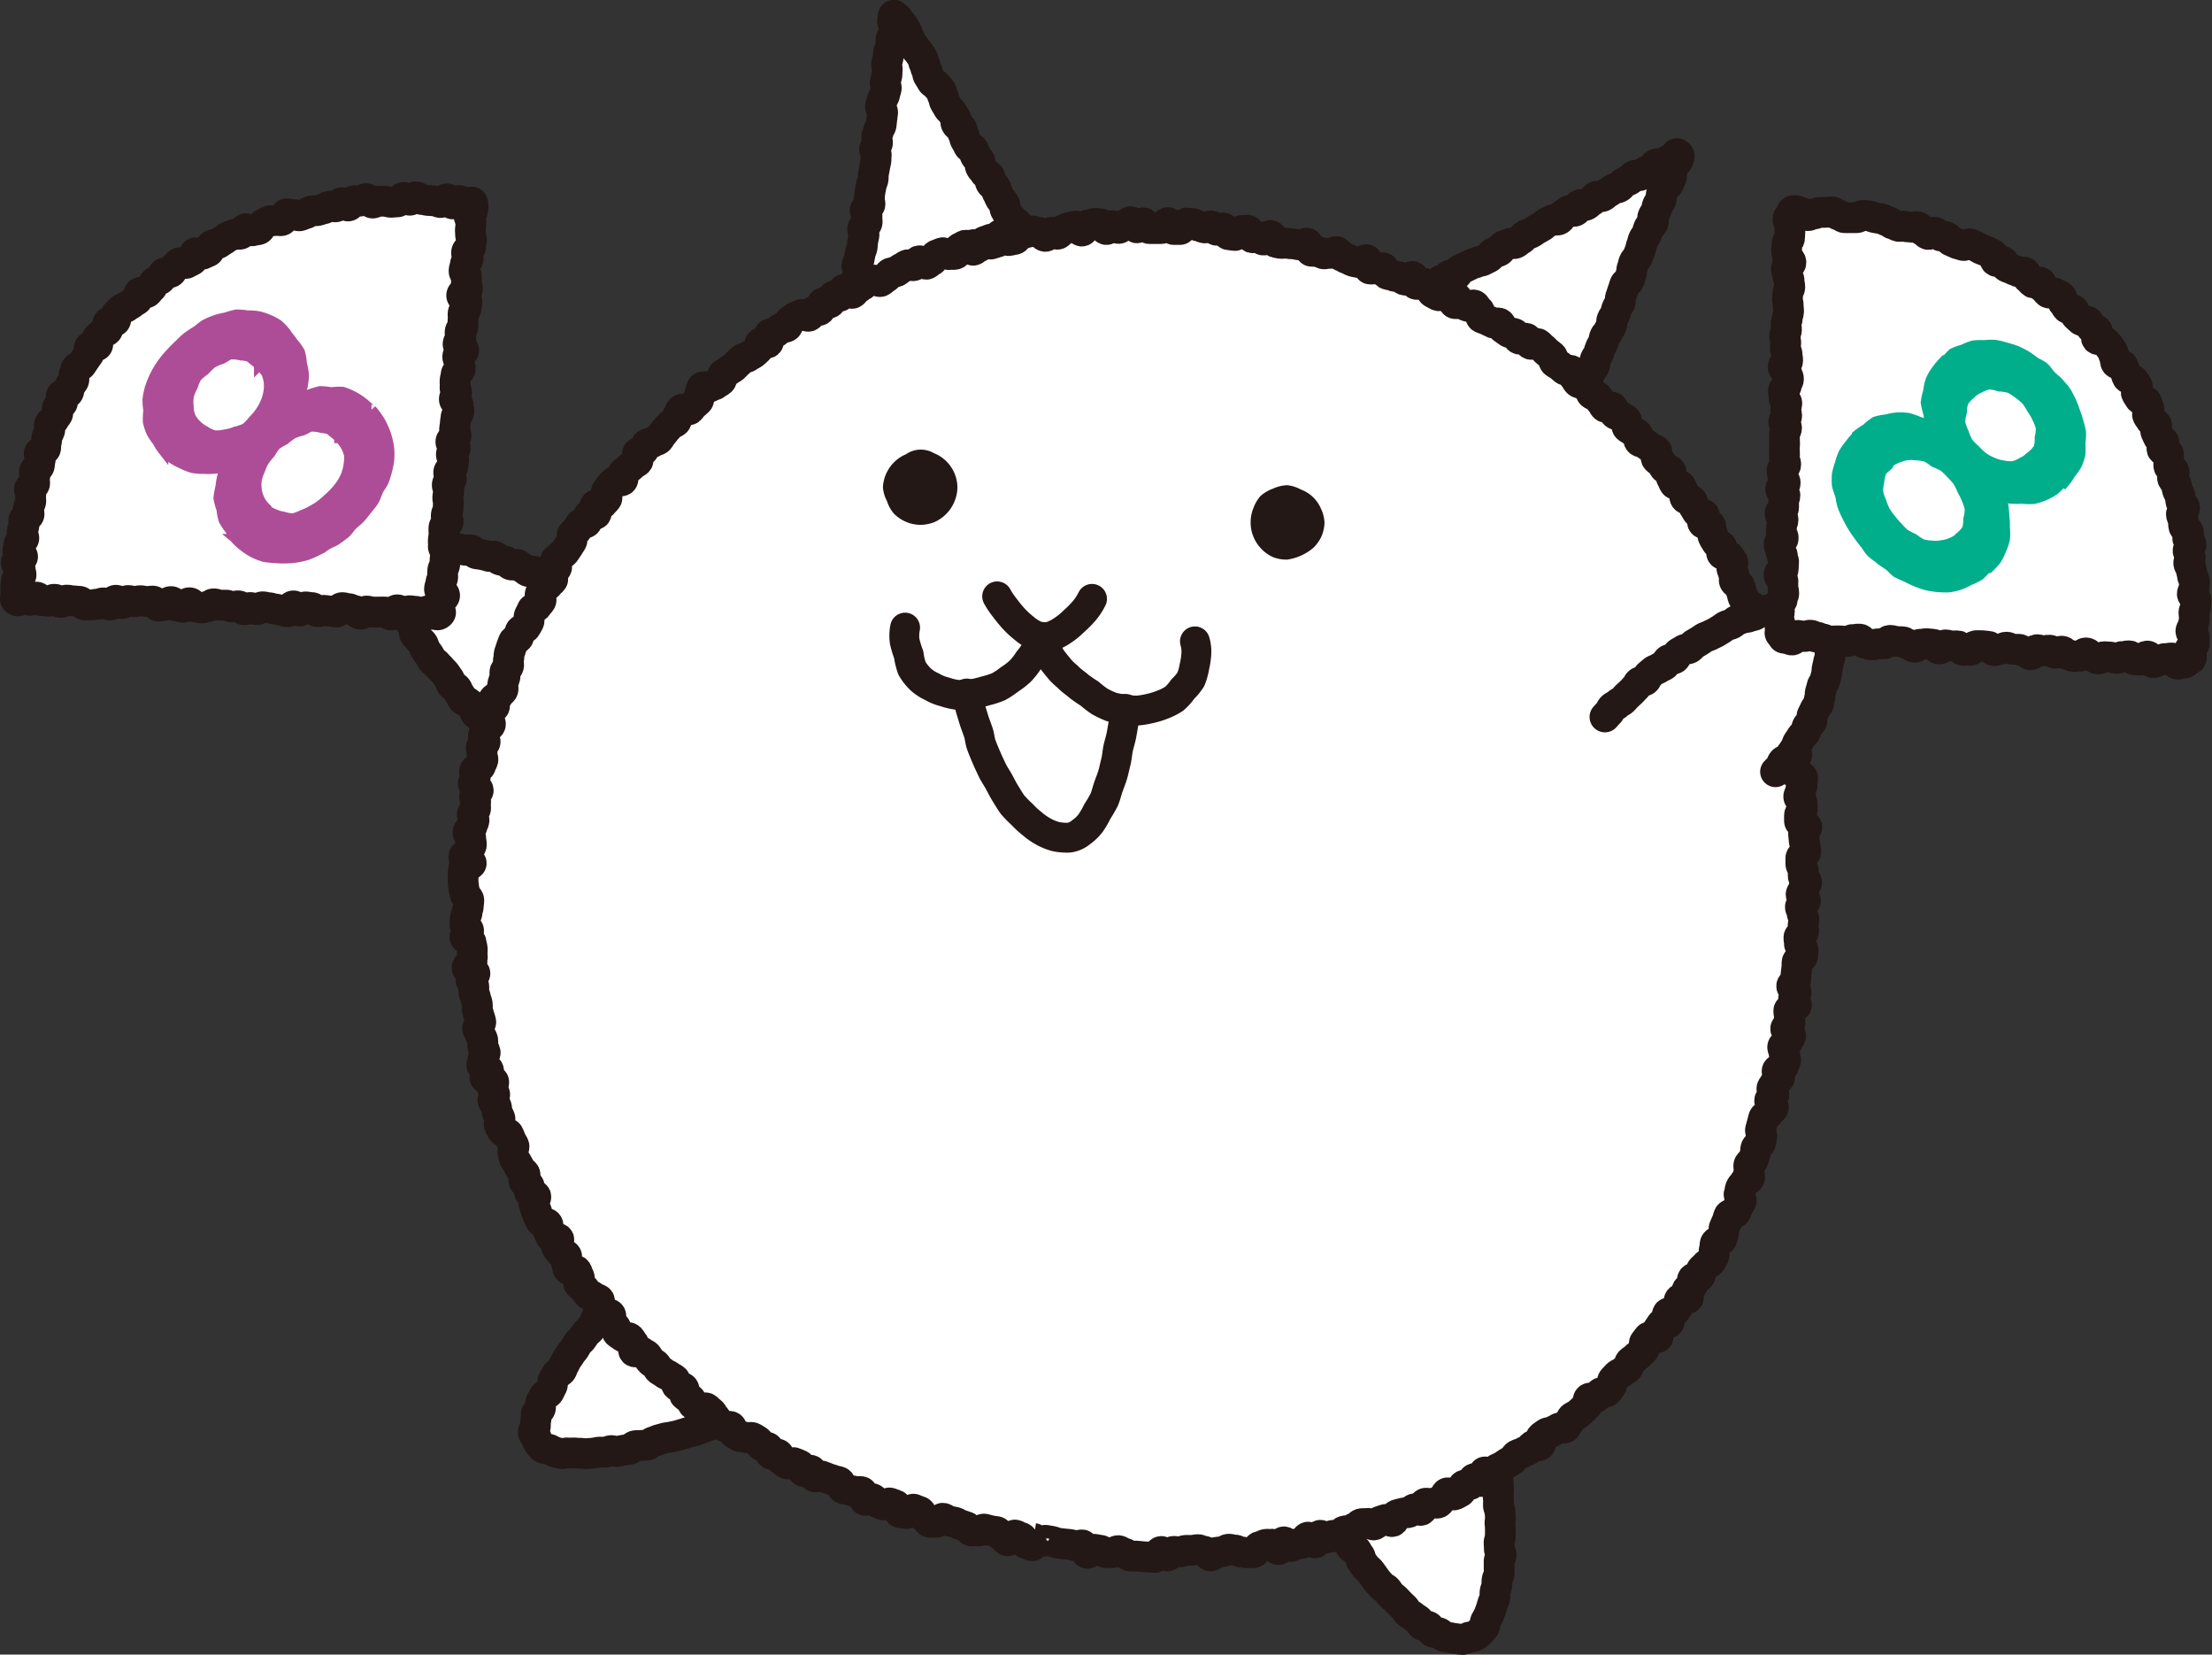
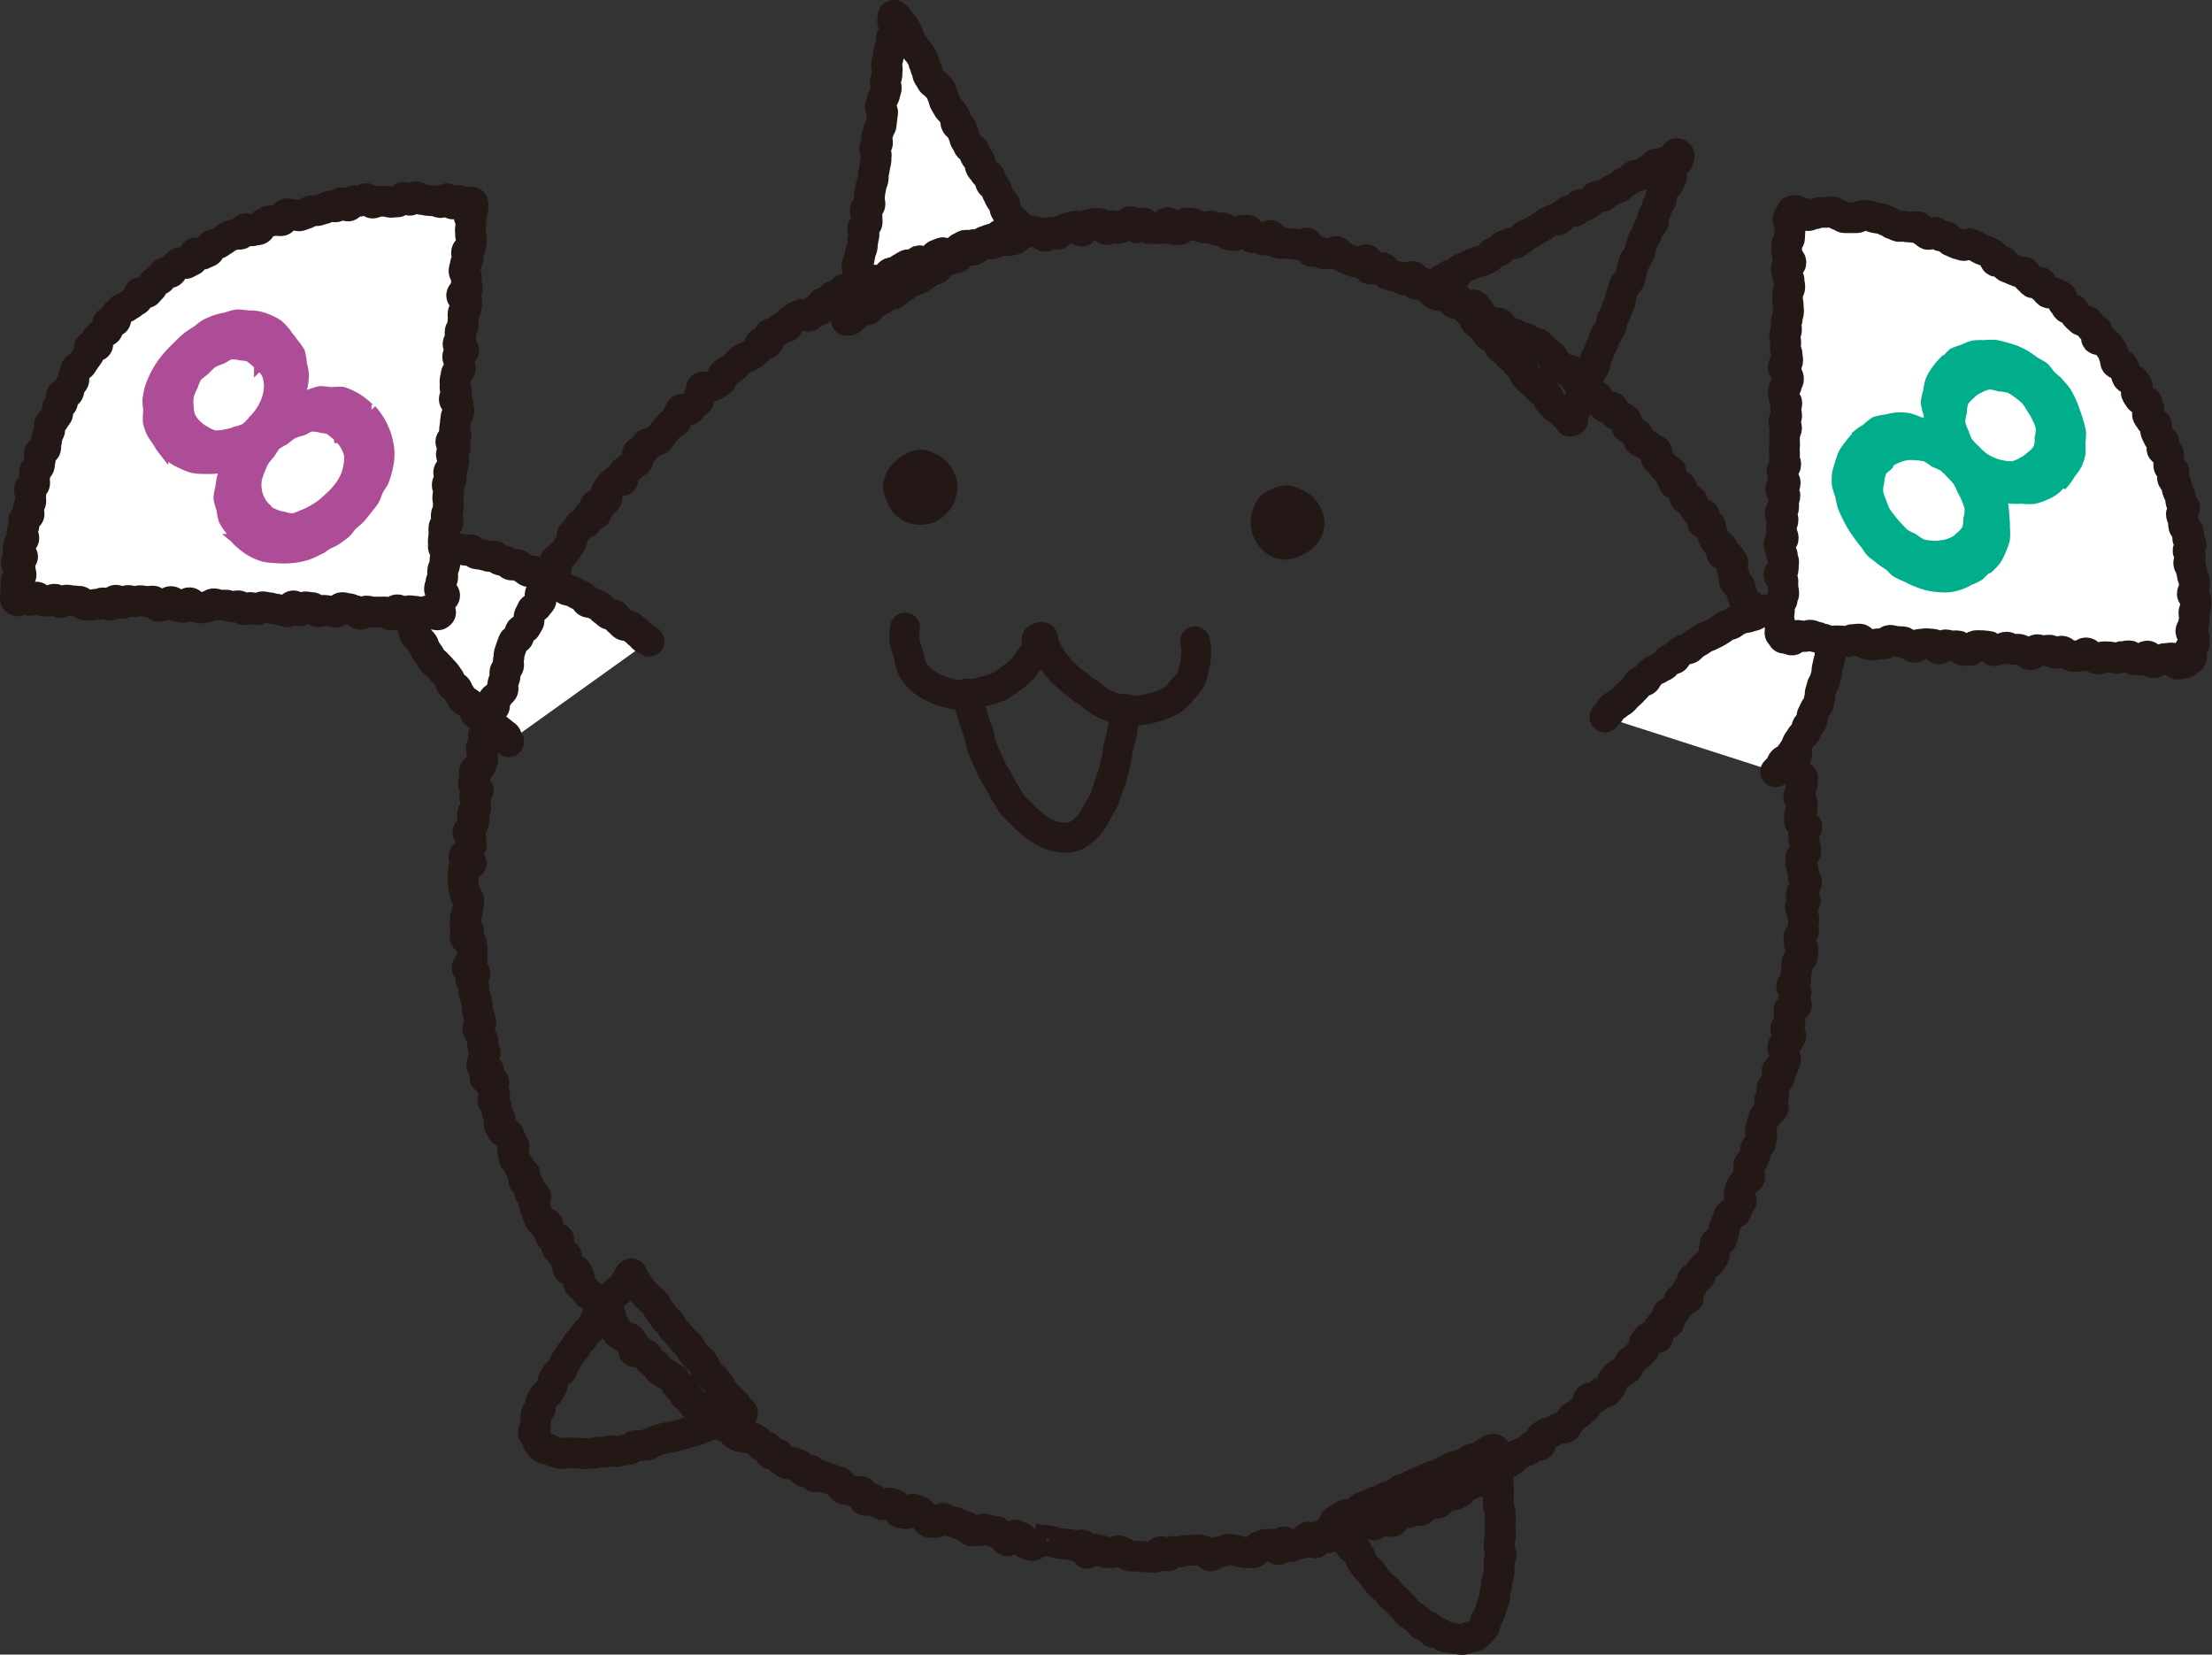
<svg xmlns="http://www.w3.org/2000/svg" viewBox="0 0 432.04 323.08">
  <rect x="0" y="0" width="432.04" height="323.08" fill="#333333" stroke="none" />
  <defs>
    <style>.cls-1{fill:#fff;}.cls-1,.cls-4{fill-rule:evenodd;}.cls-2,.cls-3,.cls-6,.cls-8{fill:none;}.cls-2,.cls-3{stroke:#231815;stroke-linecap:round;stroke-linejoin:round;}.cls-2{stroke-width:6px;}.cls-3{stroke-width:5.83px;}.cls-4{fill:#231815;}.cls-5{fill:#00ae8c;}.cls-6{stroke:#00ae8c;}.cls-6,.cls-8{stroke-miterlimit:10;stroke-width:2px;}.cls-7{fill:#ae4d97;}.cls-8{stroke:#ae4d97;}</style>
  </defs>
  <g id="レイヤー_2" data-name="レイヤー 2">
    <g id="layout">
      <path class="cls-1" d="M165.33,62.57c.49-.33.48,0,1.12-.47.27-.19.51-.55.9-.8s.65-.4,1-.63.9,0,1.25-.26.47-.7.81-.92l1-.65c.33-.21.71-.35,1.05-.56s.6-.54.94-.75.94,0,1.28-.2.58-.57.92-.78.7-.37,1-.58.39-.87.74-1.08,1,.09,1.32-.12.75-.27,1.1-.48.63-.49,1-.69.36-1,.71-1.16,1.08.28,1.43.09.36-1,.71-1.18.81-.2,1.15-.39.79-.22,1.14-.41.84-.13,1.19-.31.34-1.06.7-1.24.91,0,1.26-.16.52-.78.88-1,1,.13,1.31,0,.66-.48,1-.64.75-.29,1.11-.44.83-.11,1.19-.25.62-.65,1-.77.83-.12,1.19-.22.84,0,1.21-.05.56-.32.91-.35c-.13-.59.25-.77-.05-1.29s-.71-.29-1-.82-.51-.4-.81-.93-.28-.53-.59-1.05.07-.73-.23-1.26-.48-.42-.78-.94-.24-.56-.54-1.09-.11-.63-.41-1.15-.63-.34-.93-.87.08-.74-.22-1.27-.74-.27-1-.8-.44-.44-.74-1,.09-.75-.21-1.28-.52-.4-.82-.92-.06-.66-.36-1.19-.75-.27-1-.79-.28-.54-.58-1.07-.11-.64-.41-1.16-.07-.67-.37-1.19-.7-.29-1-.82.11-.76-.19-1.28-.35-.51-.65-1-.5-.42-.8-.94-.31-.52-.61-1.05-.09-.65-.39-1.17-.1-.65-.4-1.18-.55-.38-.85-.91-.65-.32-.95-.84-.31-.53-.61-1-.07-.66-.37-1.19-.12-.63-.42-1.16-.08-.65-.38-1.18-.36-.5-.66-1-.48-.43-.78-1-.43-.45-.73-1-.18-.6-.49-1.12S177.32,6.57,177,6L176.42,5c-.31-.53-.5-.42-.81-1s-.35-.48-.8-.9-.37.25-.48,1c-.05.33.68.84.61,1.3s-.39.71-.46,1.15-.39.72-.45,1.14.11.81.05,1.22-.42.74-.48,1.15-.08.78-.14,1.19-.23.77-.29,1.17.18.83.12,1.24,0,.79-.09,1.2-.23.77-.29,1.17.25.84.19,1.24-.24.77-.3,1.17-.42.74-.48,1.14-.29.77-.35,1.17.48.88.42,1.27-.09.8-.15,1.2-.08.79-.14,1.19-.46.75-.51,1.14-.29.77-.35,1.17.2.84.14,1.24-.49.73-.55,1.13.37.86.31,1.26,0,.81-.08,1.21-.18.78-.24,1.18-.16.79-.22,1.19,0,.81-.1,1.21-.3.77-.36,1.17-.16.79-.22,1.19-.07.8-.13,1.2.18.85.12,1.24-.88.69-.94,1.09.43.88.37,1.28.1.83,0,1.23-.79.7-.85,1.09.32.87.26,1.27-.17.79-.23,1.18-.07.81-.13,1.21-.31.77-.37,1.16-.16.8-.22,1.19-.36.76-.42,1.15.31.87.25,1.26-.14.8-.2,1.18S167,55,167,55.42s.24.87.18,1.25-.66.73-.72,1.1.4.9.34,1.27-.67.74-.73,1.1.4.94.34,1.27a2.15,2.15,0,0,1-.45,1.09" />
      <path class="cls-2" d="M165.33,62.57c.49-.33.48,0,1.12-.47.27-.19.51-.55.9-.8s.65-.4,1-.63.9,0,1.25-.26.47-.7.81-.92l1-.65c.33-.21.71-.35,1.05-.56s.6-.54.94-.75.94,0,1.28-.2.58-.57.92-.78.7-.37,1-.58.39-.87.74-1.08,1,.09,1.32-.12.75-.27,1.1-.48.63-.49,1-.69.36-1,.71-1.16,1.08.28,1.43.09.36-1,.71-1.18.81-.2,1.15-.39.79-.22,1.14-.41.84-.13,1.19-.31.34-1.06.7-1.24.91,0,1.26-.16.52-.78.88-1,1,.13,1.31,0,.66-.48,1-.64.75-.29,1.11-.44.83-.11,1.19-.25.62-.65,1-.77.83-.12,1.19-.22.84,0,1.21-.05.56-.32.91-.35c-.13-.59.25-.77-.05-1.29s-.71-.29-1-.82-.51-.4-.81-.93-.28-.53-.59-1.05.07-.73-.23-1.26-.48-.42-.78-.94-.24-.56-.54-1.09-.11-.63-.41-1.15-.63-.34-.93-.87.08-.74-.22-1.27-.74-.27-1-.8-.44-.44-.74-1,.09-.75-.21-1.28-.52-.4-.82-.92-.06-.66-.36-1.19-.75-.27-1-.79-.28-.54-.58-1.07-.11-.64-.41-1.16-.07-.67-.37-1.19-.7-.29-1-.82.11-.76-.19-1.28-.35-.51-.65-1-.5-.42-.8-.94-.31-.52-.61-1.05-.09-.65-.39-1.17-.1-.65-.4-1.18-.55-.38-.85-.91-.65-.32-.95-.84-.31-.53-.61-1-.07-.66-.37-1.19-.12-.63-.42-1.16-.08-.65-.38-1.18-.36-.5-.66-1-.48-.43-.78-1-.43-.45-.73-1-.18-.6-.49-1.12S177.32,6.57,177,6L176.42,5c-.31-.53-.5-.42-.81-1s-.35-.48-.8-.9-.37.25-.48,1c-.05.33.68.84.61,1.3s-.39.71-.46,1.15-.39.72-.45,1.14.11.81.05,1.22-.42.74-.48,1.15-.08.78-.14,1.19-.23.77-.29,1.17.18.83.12,1.24,0,.79-.09,1.2-.23.77-.29,1.17.25.84.19,1.24-.24.77-.3,1.17-.42.74-.48,1.14-.29.77-.35,1.17.48.88.42,1.27-.09.8-.15,1.2-.08.79-.14,1.19-.46.75-.51,1.14-.29.77-.35,1.17.2.84.14,1.24-.49.73-.55,1.13.37.86.31,1.26,0,.81-.08,1.21-.18.78-.24,1.18-.16.79-.22,1.19,0,.81-.1,1.21-.3.77-.36,1.17-.16.79-.22,1.19-.07.8-.13,1.2.18.85.12,1.24-.88.69-.94,1.09.43.88.37,1.28.1.83,0,1.23-.79.7-.85,1.09.32.87.26,1.27-.17.79-.23,1.18-.07.81-.13,1.21-.31.77-.37,1.16-.16.8-.22,1.19-.36.76-.42,1.15.31.87.25,1.26-.14.8-.2,1.18S167,55,167,55.42s.24.87.18,1.25-.66.73-.72,1.1.4.9.34,1.27-.67.74-.73,1.1.4.94.34,1.27a2.15,2.15,0,0,1-.45,1.09" />
-       <path class="cls-1" d="M281.19,55.12c.1-.6.41-.31.94-.59s.43-.48.95-.76.78.18,1.31-.1.28-.77.81-1.05.57-.21,1.1-.49.55-.25,1.08-.53.61-.13,1.14-.41.65-.06,1.18-.34.54-.26,1.07-.54.33-.65.86-.93.65-.06,1.18-.34.29-.73.82-1,.6-.16,1.12-.45.77.16,1.3-.12.47-.41,1-.69.37-.58.9-.87.6-.16,1.13-.44.49-.35,1-.64l1-.57c.53-.29.44-.47,1-.75s.55-.25,1.08-.54.79.2,1.32-.08.33-.66.86-1,.45-.42,1-.71.85.31,1.38,0,.23-.85.76-1.14.84.29,1.37,0,.43-.47,1-.76.35-.61.89-.89.8.21,1.33-.07.44-.44,1-.73.49-.36,1-.65.63-.08,1.16-.36.37-.6.9-.89.55-.24,1.09-.52.38-.55.92-.84.77.17,1.3-.11.45-.44,1-.73.56-.23,1.09-.51.34-.65.87-.93.85.31,1.39,0,.46-.42,1-.71.51-.34,1.05-.63.46-1,.91-.6.18.59,0,1.15-.62.4-.85,1-.15.59-.37,1.15.12.69-.1,1.25-.24.56-.46,1.11-.69.38-.91.94-.31.52-.53,1.08.13.7-.09,1.26-.46.47-.68,1-.1.61-.32,1.17-.37.5-.59,1.06.26.74,0,1.3-.63.4-.86,1-.16.58-.38,1.14-.39.49-.61,1-.15.59-.37,1.15-.1.6-.33,1.16-.23.56-.45,1.12-.46.47-.69,1-.13.59-.35,1.15,0,.66-.22,1.21-.12.6-.34,1.16-.68.38-.91.94-.16.58-.38,1.14-.17.59-.39,1.15.05.67-.17,1.23-.36.51-.58,1.07-.14.59-.37,1.15-.37.5-.59,1.06.09.69-.14,1.25-.36.5-.58,1.07-.47.46-.7,1-.09.61-.31,1.17-.34.52-.56,1.08-.18.58-.4,1.14-.36.5-.58,1.06.06.68-.16,1.24-.45.47-.68,1-.24.56-.46,1.12-.11.6-.33,1.17.15.71-.07,1.27-.42.49-.64,1-.48.46-.71,1-.05.63-.27,1.2-.44.47-.67,1-.14.59-.37,1.16.24.74-.36.87-.11-.32-.51-.75-.61-.24-1-.67-.47-.38-.87-.81-.59-.26-1-.7-.39-.44-.79-.87-.07-.74-.48-1.17-.5-.33-.91-.77-.5-.33-.9-.76-.36-.48-.76-.92-.61-.24-1-.67-.39-.44-.8-.88-.1-.71-.5-1.15l-.81-.86c-.4-.43-.3-.52-.71-1s-.56-.29-1-.72-.26-.56-.66-1-.69-.16-1.09-.59-.18-.65-.59-1.08-.27-.55-.67-1-.82,0-1.22-.48-.07-.75-.47-1.18-.6-.24-1-.68-.53-.32-.93-.75-.14-.68-.54-1.11-.43-.41-.83-.85-.27-.56-.68-1-.72-.14-1.12-.57-.14-.68-.54-1.12-.54-.3-.95-.74-.21-.62-.61-1a4,4,0,0,0-.91-.83C281.49,55.5,281.09,55.7,281.19,55.12Z" />
      <path class="cls-2" d="M281.19,55.12c.1-.6.41-.31.94-.59s.43-.48.95-.76.78.18,1.31-.1.28-.77.81-1.05.57-.21,1.1-.49.55-.25,1.08-.53.61-.13,1.14-.41.65-.06,1.18-.34.54-.26,1.07-.54.33-.65.86-.93.65-.06,1.18-.34.29-.73.82-1,.6-.16,1.12-.45.77.16,1.3-.12.47-.41,1-.69.37-.58.9-.87.6-.16,1.13-.44.49-.35,1-.64l1-.57c.53-.29.44-.47,1-.75s.55-.25,1.08-.54.79.2,1.32-.08.33-.66.86-1,.45-.42,1-.71.85.31,1.38,0,.23-.85.76-1.14.84.29,1.37,0,.43-.47,1-.76.35-.61.89-.89.8.21,1.33-.07.44-.44,1-.73.49-.36,1-.65.63-.08,1.16-.36.37-.6.9-.89.55-.24,1.09-.52.38-.55.92-.84.77.17,1.3-.11.45-.44,1-.73.56-.23,1.09-.51.34-.65.87-.93.85.31,1.39,0,.46-.42,1-.71.51-.34,1.05-.63.46-1,.91-.6.18.59,0,1.15-.62.4-.85,1-.15.59-.37,1.15.12.69-.1,1.25-.24.56-.46,1.11-.69.38-.91.94-.31.52-.53,1.08.13.7-.09,1.26-.46.47-.68,1-.1.61-.32,1.17-.37.5-.59,1.06.26.74,0,1.3-.63.4-.86,1-.16.58-.38,1.14-.39.49-.61,1-.15.59-.37,1.15-.1.6-.33,1.16-.23.56-.45,1.12-.46.47-.69,1-.13.59-.35,1.15,0,.66-.22,1.21-.12.6-.34,1.16-.68.38-.91.94-.16.58-.38,1.14-.17.59-.39,1.15.05.67-.17,1.23-.36.51-.58,1.07-.14.59-.37,1.15-.37.5-.59,1.06.09.69-.14,1.25-.36.5-.58,1.07-.47.46-.7,1-.09.61-.31,1.17-.34.52-.56,1.08-.18.58-.4,1.14-.36.5-.58,1.06.06.68-.16,1.24-.45.47-.68,1-.24.56-.46,1.12-.11.6-.33,1.17.15.71-.07,1.27-.42.49-.64,1-.48.46-.71,1-.05.63-.27,1.2-.44.47-.67,1-.14.59-.37,1.16.24.74-.36.87-.11-.32-.51-.75-.61-.24-1-.67-.47-.38-.87-.81-.59-.26-1-.7-.39-.44-.79-.87-.07-.74-.48-1.17-.5-.33-.91-.77-.5-.33-.9-.76-.36-.48-.76-.92-.61-.24-1-.67-.39-.44-.8-.88-.1-.71-.5-1.15l-.81-.86c-.4-.43-.3-.52-.71-1s-.56-.29-1-.72-.26-.56-.66-1-.69-.16-1.09-.59-.18-.65-.59-1.08-.27-.55-.67-1-.82,0-1.22-.48-.07-.75-.47-1.18-.6-.24-1-.68-.53-.32-.93-.75-.14-.68-.54-1.11-.43-.41-.83-.85-.27-.56-.68-1-.72-.14-1.12-.57-.14-.68-.54-1.12-.54-.3-.95-.74-.21-.62-.61-1a4,4,0,0,0-.91-.83C281.49,55.5,281.09,55.7,281.19,55.12Z" />
-       <path class="cls-1" d="M123.34,248.73c-.57.21-.3.5-.8,1.09-.23.26-.34.7-.64,1.06s-.52.57-.8.91-.73.42-1,.75-.48.63-.74,1-.47.65-.73,1-.24.82-.5,1.15-.67.49-.93.82l-.76.95c-.24.32-.28.79-.53,1.12s-.42.7-.66,1-.64.52-.88.85-.46.67-.7,1-.6.56-.83.89-.4.72-.63,1.05-.53.62-.76,1-.45.68-.68,1-.36.74-.58,1.08-.3.78-.51,1.12-.75.5-1,.84-.41.71-.61,1.06-.08.89-.28,1.24-.36.73-.55,1.08-.8.52-1,.87-.42.72-.59,1.08,0,.92-.11,1.29-.63.65-.76,1,0,.86-.13,1.24a8.47,8.47,0,0,0-.08,1.21c-.06.43-.42.83-.4,1.21s.46.75.59,1.11a2.7,2.7,0,0,0,.49,1.07c.28.27.5.69.86.9s.84.11,1.23.26a11.17,11.17,0,0,0,1.1.52c.38.09.78.22,1.19.28s.82-.16,1.23-.12.79,0,1.21,0,.79.07,1.2.06.8.1,1.21.08l1.21-.09c.4,0,.79-.14,1.2-.19s.81,0,1.22,0,.77-.25,1.17-.31.86.22,1.26.15l1.2-.23c.39-.08.8-.1,1.2-.18s.7-.6,1.09-.69.84,0,1.24-.06.83,0,1.22-.1.71-.51,1.11-.62.75-.31,1.14-.42l1.17-.32c.4-.11.83-.09,1.21-.2s.81-.14,1.2-.26l1.16-.34,1.16-.37c.39-.12.81-.15,1.19-.27s.75-.34,1.13-.47l1.15-.38c.4-.13.73-.42,1.1-.55s.77-.31,1.13-.44.85-.11,1.21-.24.72-.47,1.07-.6.8-.34,1.11-.46c.73-.28,1.1.39,1.26-.19s-.41-.26-.89-.85c-.21-.26-.26-.73-.55-1.08s-.6-.49-.87-.82-.6-.51-.86-.83-.52-.57-.78-.89-.28-.78-.53-1.09-.46-.64-.71-1-.67-.46-.92-.78-.51-.6-.76-.91-.26-.8-.51-1.11-.4-.69-.65-1-.7-.45-.95-.76l-.75-.92c-.25-.31-.31-.77-.56-1.08s-.64-.51-.89-.82-.54-.59-.79-.9l-.74-.93c-.25-.31-.61-.53-.86-.84s-.28-.79-.53-1.1-.71-.46-.95-.76-.42-.7-.66-1-.48-.65-.72-1-.35-.75-.59-1.05-.67-.5-.91-.8-.63-.53-.87-.83-.6-.57-.84-.87-.45-.69-.68-1-.45-.72-.66-1C123.72,249.56,123.47,248.9,123.34,248.73Z" />
      <path class="cls-2" d="M123.34,248.73c-.57.21-.3.5-.8,1.09-.23.26-.34.7-.64,1.06s-.52.57-.8.91-.73.42-1,.75-.48.63-.74,1-.47.65-.73,1-.24.82-.5,1.15-.67.49-.93.82l-.76.95c-.24.32-.28.79-.53,1.12s-.42.7-.66,1-.64.52-.88.85-.46.67-.7,1-.6.56-.83.89-.4.72-.63,1.05-.53.62-.76,1-.45.68-.68,1-.36.74-.58,1.08-.3.78-.51,1.12-.75.5-1,.84-.41.71-.61,1.06-.08.89-.28,1.24-.36.73-.55,1.08-.8.52-1,.87-.42.72-.59,1.08,0,.92-.11,1.29-.63.65-.76,1,0,.86-.13,1.24a8.47,8.47,0,0,0-.08,1.21c-.06.43-.42.83-.4,1.21s.46.75.59,1.11a2.7,2.7,0,0,0,.49,1.07c.28.27.5.69.86.9s.84.11,1.23.26a11.17,11.17,0,0,0,1.1.52c.38.09.78.22,1.19.28s.82-.16,1.23-.12.79,0,1.21,0,.79.07,1.2.06.8.1,1.21.08l1.21-.09c.4,0,.79-.14,1.2-.19s.81,0,1.22,0,.77-.25,1.17-.31.86.22,1.26.15l1.2-.23c.39-.08.8-.1,1.2-.18s.7-.6,1.09-.69.84,0,1.24-.06.83,0,1.22-.1.71-.51,1.11-.62.75-.31,1.14-.42l1.17-.32c.4-.11.83-.09,1.21-.2s.81-.14,1.2-.26l1.16-.34,1.16-.37c.39-.12.81-.15,1.19-.27s.75-.34,1.13-.47l1.15-.38c.4-.13.73-.42,1.1-.55s.77-.31,1.13-.44.85-.11,1.21-.24.72-.47,1.07-.6.8-.34,1.11-.46c.73-.28,1.1.39,1.26-.19s-.41-.26-.89-.85c-.21-.26-.26-.73-.55-1.08s-.6-.49-.87-.82-.6-.51-.86-.83-.52-.57-.78-.89-.28-.78-.53-1.09-.46-.64-.71-1-.67-.46-.92-.78-.51-.6-.76-.91-.26-.8-.51-1.11-.4-.69-.65-1-.7-.45-.95-.76l-.75-.92c-.25-.31-.31-.77-.56-1.08s-.64-.51-.89-.82-.54-.59-.79-.9l-.74-.93c-.25-.31-.61-.53-.86-.84s-.28-.79-.53-1.1-.71-.46-.95-.76-.42-.7-.66-1-.48-.65-.72-1-.35-.75-.59-1.05-.67-.5-.91-.8-.63-.53-.87-.83-.6-.57-.84-.87-.45-.69-.68-1-.45-.72-.66-1C123.72,249.56,123.47,248.9,123.34,248.73Z" />
-       <path class="cls-1" d="M260.71,297.09c-.44.42,0,.26.46.91.19.28.5.56.76.94s.45.63.7,1,.4.67.64,1,.32.75.57,1.09.82.38,1.06.71.39.71.64,1,.2.85.45,1.18.48.65.73,1,.61.55.87.86.48.65.74,1,.47.66.73,1,.55.59.82.9.74.43,1,.73.46.68.74,1,.64.51.93.8.55.59.84.87l.87.85c.3.28.45.71.75,1s.71.43,1,.69.67.46,1,.71.43.79.76,1,.94.07,1.27.29.43.86.78,1.06.93,0,1.28.17.64.59,1,.73a8.51,8.51,0,0,0,1.21.21,8.27,8.27,0,0,0,1.18.19,7.41,7.41,0,0,0,1.21.15,5.52,5.52,0,0,0,1.15-.43c.38-.13.88,0,1.22-.25a5.59,5.59,0,0,0,1-.8,6.67,6.67,0,0,0,.81-.93c.23-.32.11-.86.31-1.23a10.43,10.43,0,0,0,.56-1.05c.15-.36.3-.73.43-1.12s.24-.75.35-1.14.33-.74.42-1.14,0-.81.06-1.21.26-.76.32-1.17,0-.8.08-1.2.35-.77.39-1.18,0-.81,0-1.21,0-.81,0-1.21.39-.79.41-1.19-.38-.82-.37-1.22-.05-.81-.05-1.21.26-.81.25-1.21,0-.81,0-1.22,0-.81-.06-1.21.08-.81.07-1.21-.06-.82-.08-1.21-.29-.8-.31-1.2.06-.82,0-1.21,0-.82,0-1.22.08-.83,0-1.22,0-.82-.06-1.21-.13-.82-.17-1.2-.33-.8-.37-1.18.09-.86.05-1.22-.3-.84-.34-1.17c-.1-.77.53-1.38-.07-1.35s-.62.22-1.18.47-.43.53-1,.77-.59.18-1.14.43-.62.11-1.17.36-.49.4-1.05.64-.57.22-1.12.47-.64.06-1.2.31-.54.28-1.09.52-.53.32-1.09.56-.46.45-1,.7-.7-.08-1.26.17l-1.1.51c-.56.25-.57.23-1.12.48s-.57.22-1.13.47-.37.66-.93.91-.74-.17-1.29.07-.48.43-1,.67-.5.37-1.06.62-.64.06-1.2.31-.49.39-1.05.64-.64,0-1.2.29-.53.31-1.09.55-.61.13-1.17.38-.37.67-.93.92-.56.23-1.12.48-.73-.12-1.28.13-.49.42-1.05.66A2.11,2.11,0,0,0,260.71,297.09Z" />
      <path class="cls-2" d="M260.71,297.09c-.44.42,0,.26.46.91.19.28.5.56.76.94s.45.63.7,1,.4.67.64,1,.32.75.57,1.09.82.38,1.06.71.39.71.64,1,.2.85.45,1.18.48.65.73,1,.61.55.87.86.48.65.74,1,.47.66.73,1,.55.59.82.9.74.43,1,.73.46.68.74,1,.64.51.93.8.55.59.84.87l.87.85c.3.28.45.71.75,1s.71.43,1,.69.67.46,1,.71.43.79.76,1,.94.07,1.27.29.43.86.78,1.06.93,0,1.28.17.64.59,1,.73a8.51,8.51,0,0,0,1.21.21,8.27,8.27,0,0,0,1.18.19,7.41,7.41,0,0,0,1.21.15,5.52,5.52,0,0,0,1.15-.43c.38-.13.88,0,1.22-.25a5.59,5.59,0,0,0,1-.8,6.67,6.67,0,0,0,.81-.93c.23-.32.11-.86.31-1.23a10.43,10.43,0,0,0,.56-1.05c.15-.36.3-.73.43-1.12s.24-.75.35-1.14.33-.74.42-1.14,0-.81.06-1.21.26-.76.32-1.17,0-.8.08-1.2.35-.77.39-1.18,0-.81,0-1.21,0-.81,0-1.21.39-.79.41-1.19-.38-.82-.37-1.22-.05-.81-.05-1.21.26-.81.25-1.21,0-.81,0-1.22,0-.81-.06-1.21.08-.81.07-1.21-.06-.82-.08-1.21-.29-.8-.31-1.2.06-.82,0-1.21,0-.82,0-1.22.08-.83,0-1.22,0-.82-.06-1.21-.13-.82-.17-1.2-.33-.8-.37-1.18.09-.86.05-1.22-.3-.84-.34-1.17c-.1-.77.53-1.38-.07-1.35s-.62.22-1.18.47-.43.53-1,.77-.59.18-1.14.43-.62.11-1.17.36-.49.4-1.05.64-.57.22-1.12.47-.64.06-1.2.31-.54.28-1.09.52-.53.32-1.09.56-.46.45-1,.7-.7-.08-1.26.17l-1.1.51c-.56.25-.57.23-1.12.48s-.57.22-1.13.47-.37.66-.93.91-.74-.17-1.29.07-.48.43-1,.67-.5.37-1.06.62-.64.06-1.2.31-.49.39-1.05.64-.64,0-1.2.29-.53.31-1.09.55-.61.13-1.17.38-.37.67-.93.92-.56.23-1.12.48-.73-.12-1.28.13-.49.42-1.05.66A2.11,2.11,0,0,0,260.71,297.09Z" />
      <path class="cls-1" d="M126.77,125.2c-.47-.37-.43-.12-1-.59-.27-.19-.49-.56-.86-.83s-.55-.54-.9-.79-.61-.48-1-.72-.92,0-1.26-.26-.54-.6-.88-.82-.45-.74-.79-1-.89-.07-1.23-.29-.6-.52-.94-.74-.56-.6-.91-.81-.72-.33-1.07-.54-.86-.08-1.21-.28-.46-.79-.81-1-.73-.31-1.09-.51-.7-.36-1-.55-.84-.12-1.19-.3-.61-.55-1-.73-.79-.18-1.15-.36-.73-.3-1.09-.47-.62-.53-1-.7-.78-.19-1.14-.35-.49-.86-.85-1-.94.17-1.31,0-.65-.52-1-.67-.66-.51-1-.65-.92.19-1.3.06-.65-.55-1-.68-.79-.16-1.17-.29-.64-.6-1-.72-.88.15-1.26,0-.78-.2-1.16-.3-.8-.09-1.18-.19-.67-.65-1-.74-.85.13-1.24.05-.77-.19-1.16-.27-.82,0-1.21,0-.74-.39-1.14-.44-.78-.23-1.17-.27-.82.23-1.22.2l-1.19-.07c-.4,0-.79,0-1.19,0s-.79-.31-1.19-.31-.78.35-1.18.36-.83-.49-1.22-.46-.82,0-1.21,0-.55.8-.88,1a2.57,2.57,0,0,0-.82.59c-.26.28-.84.32-1,.66s.12.79.1,1.17a2.9,2.9,0,0,0,.14,1c.1.35.13.75.28,1.17s-.06.85.09,1.25.52.64.68,1,.16.79.33,1.17.53.63.7,1,0,.9.16,1.27.55.62.74,1,.23.79.43,1.15.51.64.71,1,.61.58.81.93.34.73.55,1.08.08.89.29,1.24.58.59.8.93.57.59.8.93.25.8.47,1.14.47.66.7,1,.38.72.62,1.05.69.5.93.83.59.56.84.89.57.57.82.9.45.67.7,1,.25.84.5,1.16.75.43,1,.74.31.8.58,1.1.36.76.63,1.06.8.38,1.08.68.74.4,1,.69.12,1,.4,1.3.64.51.93.8.89.24,1.19.51.62.52.93.79.61.51.92.78l.94.76c.31.26.63.49.95.74s.28,1,.61,1.21" />
      <path class="cls-2" d="M126.77,125.2c-.47-.37-.43-.12-1-.59-.27-.19-.49-.56-.86-.83s-.55-.54-.9-.79-.61-.48-1-.72-.92,0-1.26-.26-.54-.6-.88-.82-.45-.74-.79-1-.89-.07-1.23-.29-.6-.52-.94-.74-.56-.6-.91-.81-.72-.33-1.07-.54-.86-.08-1.21-.28-.46-.79-.81-1-.73-.31-1.09-.51-.7-.36-1-.55-.84-.12-1.19-.3-.61-.55-1-.73-.79-.18-1.15-.36-.73-.3-1.09-.47-.62-.53-1-.7-.78-.19-1.14-.35-.49-.86-.85-1-.94.17-1.31,0-.65-.52-1-.67-.66-.51-1-.65-.92.19-1.3.06-.65-.55-1-.68-.79-.16-1.17-.29-.64-.6-1-.72-.88.15-1.26,0-.78-.2-1.16-.3-.8-.09-1.18-.19-.67-.65-1-.74-.85.13-1.24.05-.77-.19-1.16-.27-.82,0-1.21,0-.74-.39-1.14-.44-.78-.23-1.17-.27-.82.23-1.22.2l-1.19-.07c-.4,0-.79,0-1.19,0s-.79-.31-1.19-.31-.78.35-1.18.36-.83-.49-1.22-.46-.82,0-1.21,0-.55.8-.88,1a2.57,2.57,0,0,0-.82.59c-.26.28-.84.32-1,.66s.12.79.1,1.17a2.9,2.9,0,0,0,.14,1c.1.35.13.75.28,1.17s-.06.85.09,1.25.52.64.68,1,.16.79.33,1.17.53.63.7,1,0,.9.16,1.27.55.62.74,1,.23.79.43,1.15.51.64.71,1,.61.58.81.93.34.73.55,1.08.08.89.29,1.24.58.59.8.93.57.59.8.93.25.8.47,1.14.47.66.7,1,.38.72.62,1.05.69.5.93.83.59.56.84.89.57.57.82.9.45.67.7,1,.25.84.5,1.16.75.43,1,.74.31.8.58,1.1.36.76.63,1.06.8.38,1.08.68.74.4,1,.69.12,1,.4,1.3.64.51.93.8.89.24,1.19.51.62.52.93.79.61.51.92.78l.94.76c.31.26.63.49.95.74s.28,1,.61,1.21" />
-       <path class="cls-1" d="M332.88,100.55c-.22-.33-1.16-.21-1.38-.54s-.39-.7-.61-1-.16-.85-.39-1.19-1.11-.2-1.34-.53-.1-.9-.34-1.22-.28-.78-.51-1.11-1.05-.21-1.29-.53-.3-.77-.54-1.09.08-1.07-.17-1.38-.95-.27-1.2-.59-.39-.7-.64-1-.69-.46-.94-.77.3-1.29,0-1.59-.9-.29-1.16-.59-.68-.46-1-.76-.92-.23-1.19-.53-.07-1-.34-1.31-.74-.39-1-.68-.74-.4-1-.69.07-1.17-.21-1.46-.74-.39-1-.67-.9-.22-1.19-.5-.17-1-.46-1.25-1.25.17-1.55-.1-.39-.74-.68-1-.44-.7-.74-1-.82-.26-1.12-.53-.25-.92-.56-1.18-.73-.37-1-.63-.84-.23-1.15-.49-.39-.77-.7-1-.22-1-.54-1.25-1.06.06-1.37-.19-.59-.54-.91-.78-.7-.4-1-.64-.23-1-.55-1.27-.62-.51-.94-.75-.55-.61-.88-.84-.57-.59-.91-.81-1.17.31-1.5.08-.38-.88-.71-1.1-1.16.31-1.5.1-.45-.76-.79-1-.88-.1-1.22-.31-.63-.49-1-.7-.42-.84-.77-1.05-1,.1-1.32-.1-.73-.32-1.08-.52-.76-.26-1.12-.45-.2-1.29-.55-1.47-.5-.78-.85-1-1.1.37-1.45.19l-1.08-.52c-.36-.17-1,.15-1.32,0s-.46-.87-.82-1-.49-.82-.86-1-1.17.64-1.54.47-.69-.39-1.05-.56S279.4,56.2,279,56s-.62-.58-1-.74-1,.41-1.41.26-.29-1.39-.66-1.54-1.21.87-1.59.72-.66-.49-1-.63-.83,0-1.2-.2-.79-.16-1.16-.3-.45-1.13-.82-1.26-1,.35-1.36.22-.86.08-1.24,0-.27-1.69-.65-1.82-1.08.73-1.46.6-.79-.15-1.17-.27-.72-.37-1.1-.49-.72-.41-1.1-.52-.6-.79-1-.9-1,.45-1.35.34-.88.19-1.27.08-.72-.39-1.11-.49-.84.1-1.23,0-.45-1.48-.84-1.58-.94.47-1.33.37-.8-.12-1.19-.21-.81,0-1.21-.11-.82,0-1.22,0-.79-.13-1.18-.21-.56-1.27-1-1.35-1,1-1.42.91-.63-.59-1-.66-.79.26-1.15.2-.51-1.42-.87-1.48-.84.12-1.23.06-1,1.09-1.38,1-.78-.13-1.18-.18-.64-1.28-1-1.33-.87.53-1.27.48-.72-.82-1.11-.86-.86.44-1.26.4-.77-.34-1.17-.37-.77-.46-1.17-.49l-1.21-.1c-.4,0-.88,1.29-1.28,1.27s-.8,0-1.2,0-.75-1.36-1.15-1.37-.84,1.21-1.24,1.19-.79,0-1.2,0-.79,0-1.19,0-.8-1.14-1.2-1.14-.79,1-1.2,1-.82-1.23-1.22-1.22-.79.61-1.19.62-.77.7-1.17.71-.83-.57-1.23-.55-.76.75-1.16.77-.88-1.2-1.28-1.18-.81-.06-1.21,0-.79.26-1.19.29-.7,1.15-1.1,1.19-.92-1.08-1.31-1-.79.23-1.19.28-.76.43-1.16.47-.7.81-1.1.86-.87-.44-1.26-.38-.7.75-1.1.8-.94-.85-1.34-.79-.87-.33-1.26-.27-.78.28-1.17.34-.78.22-1.18.29-.64.91-1,1l-1.17.24c-.39.08-.92-.46-1.31-.38s-.68.64-1.07.72-.77.26-1.16.35-1-.53-1.34-.44-.59.94-1,1-.69.54-1.08.64-1.11-1.08-1.5-1-.72.43-1.1.53-.52,1.14-.9,1.25-.85,0-1.23.07-1-.47-1.36-.36-.75.32-1.13.44-.53,1-.91,1.12-.66.56-1,.68-1.12-.8-1.49-.67-.58.81-1,.94-1-.27-1.33-.13-.69.47-1.06.61-.66.54-1,.69-.81.14-1.18.28-.56.77-.93.92-.63.58-1,.73-1-.41-1.41-.25-1-.25-1.35-.09-.46,1-.82,1.11-.66.51-1,.67-.56.7-.92.87-1.32-.92-1.68-.75-.35,1.13-.71,1.31-1-.22-1.36,0-.32,1.14-.68,1.32-1-.22-1.37,0-.25,1.23-.6,1.42-.89,0-1.24.23-.5.73-.85.93-1.21-.51-1.56-.3-.77.27-1.11.48-.65.5-1,.71-.35,1-.68,1.19-.89.1-1.23.32-.6.55-.93.77-.88.12-1.21.35,0,1.45-.29,1.68-1.12-.2-1.44,0-.22,1-.53,1.29-.57.56-.89.8-.72.35-1,.6-.84.22-1.15.47-.59.54-.89.8-.55.58-.84.83-.7.39-1,.66-.68.41-1,.68-.16,1-.46,1.27-.69.41-1,.68-.83.25-1.13.52-1.24-.19-1.54.08-.13,1-.42,1.31-.07,1.09-.37,1.36-.59.52-.89.79-.49.62-.78.9-1.37-.28-1.66,0-.3.83-.59,1.11-.16,1-.44,1.25-.78.34-1.06.62-.53.59-.81.88-.47.65-.75.94-.43.68-.71,1-.87.26-1.14.55-1,.17-1.26.46-.29.82-.55,1.11-.89.27-1.16.56.31,1.34,0,1.64-.77.38-1,.68-.62.51-.88.81-.69.45-.94.76.13,1.14-.13,1.45-1.32-.07-1.58.24-.59.54-.84.85-.45.66-.7,1,.29,1.24,0,1.55-.55.57-.79.89-1.23.06-1.47.38.44,1.32.2,1.64-1.28,0-1.51.37-.08.92-.31,1.25-1.11.18-1.34.51-.36.72-.59,1-.65.53-.87.86.09,1-.13,1.36-.42.68-.63,1-.45.66-.66,1-.67.52-.89.86-.74.48-1,.82.41,1.18.21,1.52-1.12.26-1.33.61.77,1.37.57,1.71-.64.54-.84.89-.8.47-1,.82l-.57,1c-.18.35.31,1.06.12,1.42s-.56.59-.74.95-.86.45-1,.81-.34.72-.52,1.08.06.91-.11,1.27-.4.68-.57,1-.95.44-1.11.8-.16.81-.32,1.17-.86.5-1,.86-.27.76-.42,1.13-.23.77-.38,1.14,0,.86-.15,1.23.1.9,0,1.27-.54.65-.68,1,.09.88-.05,1.25-.24.76-.37,1.14.13.88,0,1.26-.72.59-.85,1-.88.55-1,.94.32.93.2,1.31-1.09.51-1.2.89-.17.79-.28,1.18.8,1,.7,1.43-.84.6-1,1-.28.75-.38,1.14.43.93.34,1.32-.68.65-.77,1,.25.87.16,1.26.25.87.17,1.26-.38.73-.46,1.12-1.1.6-1.17,1,.21.86.14,1.25-.34.75-.41,1.15,1,1,1,1.37-.67.7-.73,1.1.27.83.21,1.23,0,.8,0,1.2-.61.72-.65,1.12.38.84.34,1.24-.35.76-.39,1.16-.79.73-.82,1.13.61.85.58,1.25.14.81.11,1.21-.47.77-.49,1.17-1,.76-1,1.16,1.49.87,1.47,1.27-1.51.75-1.53,1.15-.06.8-.07,1.2,0,.81,0,1.21.12.81.12,1.21.26.81.26,1.21.73.8.74,1.2-.09.8-.09,1.2-.25.8-.24,1.2-.38.82-.37,1.22-.08.81-.07,1.21.72.77.74,1.17-.77.84-.75,1.24,1.24.73,1.26,1.13.17.79.2,1.19-.07.8,0,1.2-.08.81-.05,1.21-1.07.89-1,1.29,1.53.66,1.57,1.06-.84.89-.8,1.29.51.74.56,1.14,0,.81,0,1.21.32.76.37,1.16.27.77.32,1.16,0,.81,0,1.21.3.76.37,1.15.25.77.32,1.16-.71.93-.64,1.32.48.73.55,1.12.41.74.48,1.13-.09.83,0,1.22.39.74.47,1.13-.47.92-.39,1.31-.36.91-.27,1.3,1.22.54,1.32.92-.82,1-.73,1.42,1.63.41,1.73.8-.35.92-.24,1.3.32.74.43,1.13-.45,1-.34,1.34.54.68.65,1.06.09.82.2,1.2.39.72.51,1.1-.26.93-.14,1.31.44.7.57,1.08,1.16.45,1.29.82.32.73.46,1.11.42.69.56,1.06-.33,1-.19,1.35.12.82.27,1.19.49.66.64,1,.4.7.56,1.07.71.56.87.93-.36,1-.2,1.39.81.51,1,.87-.08.92.09,1.28,1,.39,1.21.75-.53,1.14-.35,1.5.2.8.38,1.16.24.78.42,1.13.33.74.52,1.09,1.18.27,1.38.62-.1,1,.09,1.32.31.75.51,1.09,1.35.14,1.55.48-.61,1.3-.4,1.64.54.61.75.95,1,.34,1.17.68-.18,1.07,0,1.4.11.89.33,1.23,1.42,0,1.64.34.25.8.48,1.12-.26,1.17,0,1.49.71.48.95.8.48.65.72,1,.88.34,1.13.66.91.3,1.15.62-.37,1.3-.12,1.62.72.45,1,.76,1.06.16,1.31.47-.22,1.23,0,1.53.64.51.91.81.2.89.47,1.19.73.42,1,.72,1.12.06,1.39.35.44.68.72,1-.19,1.28.09,1.57,1.29-.14,1.57.14.74.39,1,.67.36.77.65,1.05.68.44,1,.71.38.76.68,1,.72.39,1,.66.76.34,1.06.6.72.39,1,.65.2,1,.51,1.24.89.17,1.2.43,0,1.22.33,1.47.68.44,1,.69.35.85.66,1.1.69.43,1,.68,1.22-.28,1.54,0,.58.55.9.79.4.81.72,1,.37.87.7,1.1.7.4,1,.63,1.06-.14,1.4.08.27,1,.6,1.26.7.39,1,.61.94,0,1.27.23,1-.16,1.38.05.69.39,1,.6.44.82.78,1,.85.12,1.2.32.28,1.1.63,1.3,1-.17,1.36,0,.37,1,.72,1.17.62.54,1,.72,1.11-.39,1.46-.21.75.29,1.1.47.36,1.07.72,1.24,1.09-.41,1.45-.23.35,1.1.71,1.27,1-.33,1.4-.16.75.27,1.12.44.77.22,1.13.38.8.16,1.16.32.37,1.17.74,1.32.81.13,1.18.28.81.13,1.18.28.9-.1,1.27.05.27,1.52.64,1.67,1-.48,1.41-.34.61.65,1,.78.73.33,1.11.46,1-.5,1.39-.37.74.29,1.12.42.4,1.34.78,1.47.83,0,1.21.16,1.14-1,1.52-.84.74.3,1.12.42.54,1,.92,1.1.59.84,1,1,.85-.05,1.23.06,1.09-.92,1.47-.82.7.45,1.09.55.79.12,1.18.22.72.41,1.11.51.75.29,1.14.39.64.72,1,.81.85-.12,1.25,0,.91-.45,1.31-.36.76.22,1.16.31.79.1,1.19.18.66.78,1.05.86.68.87,1.08.95,1.08-1.22,1.49-1.14.77.41,1.18.48.64,1.17,1,1.24.8.31,1.2.38c0,0,.25-1.44.25-1.43.4.06.71.61,1.1.67s.87-.38,1.26-.31l1.18.2c.4.06.76.31,1.16.36s.79.07,1.18.13.8.07,1.19.12.78.25,1.17.3.83-.25,1.23-.21.63,1.61,1,1.65.89-.85,1.29-.81.78.16,1.18.19.77.45,1.17.48.8,0,1.2,0,.83-.42,1.23-.39.77.48,1.17.5.77.54,1.17.56.81,0,1.21,0,.8.1,1.2.12.8.06,1.2.07.8.06,1.2.07.82-1.17,1.22-1.17.8.9,1.2.9.8-.91,1.2-.91.8.12,1.2.11.79-.3,1.19-.31l1.19,0c.4,0,.8-.13,1.19-.14s.82.33,1.22.31.85.95,1.25.93.76-.7,1.16-.72.8-.11,1.2-.14.76-.44,1.16-.47.82.21,1.22.17.84.43,1.24.39.83.17,1.23.13.81.05,1.21,0S245.63,302,246,302s.76-.37,1.15-.43.81,0,1.2-.05,1,1.14,1.38,1.08.58-1.46,1-1.53,1,1,1.38.94.73-.46,1.12-.53.81-.06,1.2-.14.6-1.11,1-1.19,1.06,1.21,1.45,1.13.52-1.4.91-1.49,1,.61,1.35.52.73-.4,1.11-.5.94.43,1.32.33.56-1.07.94-1.17.81-.08,1.19-.18.71-.44,1.09-.55.66-.58,1.05-.7.84.05,1.22-.07,1,.41,1.34.29.67-.55,1.05-.68l1.13-.38c.38-.13,1,.53,1.41.4s.43-1.17.81-1.31.78-.19,1.15-.32.86,0,1.23-.14.65-.55,1-.69,1,.42,1.4.27.38-1.19.74-1.35.94.17,1.31,0,.91.07,1.27-.09.55-.74.92-.91.47-.89.83-1.05,1.14.55,1.5.38.71-.39,1.06-.57.34-1.11.7-1.29.91,0,1.27-.15.39-1,.74-1.16,1.3.74,1.65.55,0-1.64.37-1.83,1.36.79,1.7.59.37-1,.71-1.18.74-.32,1.09-.52.65-.48,1-.68.7-.38,1-.59.48-.74.82-.95.79-.24,1.12-.46.78-.28,1.11-.5.54-.64.87-.86,1.08.16,1.41-.07,0-1.41.3-1.65.64-.47,1-.71.9-.11,1.22-.35.74-.34,1.06-.59,1.09.1,1.4-.15.38-.82.69-1.06.4-.79.71-1,.75-.35,1.05-.6.59-.55.89-.81.57-.56.87-.82.07-1.13.37-1.4,1.11.06,1.41-.21.55-.58.84-.85,1.05-.05,1.34-.32.46-.69.75-1,.11-1,.4-1.32.53-.59.81-.87.77-.36,1.05-.64.69-.45,1-.74.2-.91.47-1.2.68-.45.95-.75.64-.5.9-.79.58-.56.84-.86-.11-1.15.15-1.45.47-.64.73-.94,1.6.29,1.85,0-.27-1.26,0-1.57.45-.65.7-1,1.25,0,1.49-.35-.54-1.42-.3-1.74,1.18-.11,1.42-.43.43-.67.67-1,0-1,.25-1.3,1.47.06,1.7-.27-.46-1.28-.24-1.61.76-.45,1-.78-.12-1,.1-1.37,1.2-.17,1.41-.51.07-.9.28-1.24.65-.53.86-.87.83-.44,1-.78.39-.71.59-1.06-.08-1,.11-1.31,0-.9.21-1.25,1-.35,1.21-.7.16-.83.34-1.18,0-.88.2-1.24.3-.74.48-1.09.22-.78.39-1.14,1.19-.32,1.36-.68.29-.75.45-1.11.44-.68.6-1-.57-1.12-.42-1.48.15-.8.3-1.17.58-.62.73-1,.86-.52,1-.89-.26-1-.12-1.32-.12-.89,0-1.26.72-.59.85-1,.25-.76.38-1.13,0-.82.17-1.2.8-.58.91-1,.1-.8.21-1.19-.37-.94-.26-1.32l.32-1.16c.11-.38.2-.77.3-1.15s.92-.58,1-1,.82-.61.92-1-.85-1.06-.75-1.45.74-.64.84-1-.49-1-.4-1.35.54-.69.64-1.08.78-.64.87-1-.59-1-.49-1.35,1.2-.55,1.29-.94.3-.76.38-1.15-.36-.91-.28-1.3-.38-.9-.3-1.29.88-.64,1-1,.5-.72.58-1.12-1.06-1-1-1.41.77-.67.85-1.07-.2-.85-.13-1.24-.18-.84-.11-1.24,1.44-.57,1.5-1-.64-.91-.57-1.31.46-.74.52-1.14-.95-.95-.89-1.34.75-.7.8-1.1,0-.81.06-1.2.1-.8.15-1.19,0-.81.06-1.2,1-.7,1.08-1.09,0-.81.08-1.21-.77-.88-.73-1.28-.12-.81-.09-1.21.9-.73.93-1.12-.14-.82-.11-1.22.15-.79.17-1.19-.38-.83-.35-1.23-.37-.81-.35-1.21.95-.76,1-1.16-.88-.83-.86-1.23.5-.78.51-1.18.58-.79.59-1.19-.68-.81-.68-1.21,0-.8,0-1.2-.47-.79-.47-1.19v-1.19c0-.4,1-.82,1-1.22s-.17-.8-.19-1.19-.17-.8-.18-1.2-.09-.79-.11-1.19.68-.84.66-1.24-1.41-.71-1.44-1.11,0-.79,0-1.19.6-.85.57-1.24,0-.8-.06-1.2-.62-.74-.66-1.14.43-.84.39-1.24.34-.84.29-1.24.14-.83.09-1.23-1.42-.62-1.48-1,0-.8-.07-1.2,0-.82,0-1.21.47-.89.4-1.28-1.08-.63-1.15-1,.48-.9.41-1.29.09-.83,0-1.22-.41-.74-.49-1.13-.21-.77-.3-1.16.54-.94.45-1.33-.81-.64-.9-1-.25-.77-.35-1.15.11-.85,0-1.24-.87-.59-1-1-.19-.77-.3-1.15.32-.92.21-1.3-.87-.58-1-1-.4-.7-.52-1.08.72-1.07.6-1.45-.49-.67-.62-1.05-.94-.52-1.07-.89.78-1.12.64-1.49-.5-.67-.64-1-.68-.6-.82-1,0-.87-.11-1.23-.13-.82-.28-1.18-.83-.52-1-.89.69-1.17.53-1.53-.83-.52-1-.88-.84-.5-1-.86-.59-.6-.76-1-.17-.8-.34-1.15-.16-.81-.34-1.16-.8-.49-1-.84.08-.94-.1-1.29-.21-.79-.4-1.13.33-1.09.14-1.44-.49-.65-.68-1-1.26-.22-1.45-.56.18-1,0-1.36-.81-.46-1-.79l-.61-1c-.21-.35-.16-.85-.37-1.18s-.06-.91-.26-1.24-1.3-.14-1.5-.46S333.08,100.88,332.88,100.55Z" />
      <path class="cls-2" d="M332.88,100.55c-.22-.33-1.16-.21-1.38-.54s-.39-.7-.61-1-.16-.85-.39-1.19-1.11-.2-1.34-.53-.1-.9-.34-1.22-.28-.78-.51-1.11-1.05-.21-1.29-.53-.3-.77-.54-1.09.08-1.07-.17-1.38-.95-.27-1.2-.59-.39-.7-.64-1-.69-.46-.94-.77.3-1.29,0-1.59-.9-.29-1.16-.59-.68-.46-1-.76-.92-.23-1.19-.53-.07-1-.34-1.31-.74-.39-1-.68-.74-.4-1-.69.07-1.17-.21-1.46-.74-.39-1-.67-.9-.22-1.19-.5-.17-1-.46-1.25-1.25.17-1.55-.1-.39-.74-.68-1-.44-.7-.74-1-.82-.26-1.12-.53-.25-.92-.56-1.18-.73-.37-1-.63-.84-.23-1.15-.49-.39-.77-.7-1-.22-1-.54-1.25-1.06.06-1.37-.19-.59-.54-.91-.78-.7-.4-1-.64-.23-1-.55-1.27-.62-.51-.94-.75-.55-.61-.88-.84-.57-.59-.91-.81-1.17.31-1.5.08-.38-.88-.71-1.1-1.16.31-1.5.1-.45-.76-.79-1-.88-.1-1.22-.31-.63-.49-1-.7-.42-.84-.77-1.05-1,.1-1.32-.1-.73-.32-1.08-.52-.76-.26-1.12-.45-.2-1.29-.55-1.47-.5-.78-.85-1-1.1.37-1.45.19l-1.08-.52c-.36-.17-1,.15-1.32,0s-.46-.87-.82-1-.49-.82-.86-1-1.17.64-1.54.47-.69-.39-1.05-.56S279.4,56.2,279,56s-.62-.58-1-.74-1,.41-1.41.26-.29-1.39-.66-1.54-1.21.87-1.59.72-.66-.49-1-.63-.83,0-1.2-.2-.79-.16-1.16-.3-.45-1.13-.82-1.26-1,.35-1.36.22-.86.08-1.24,0-.27-1.69-.65-1.82-1.08.73-1.46.6-.79-.15-1.17-.27-.72-.37-1.1-.49-.72-.41-1.1-.52-.6-.79-1-.9-1,.45-1.35.34-.88.19-1.27.08-.72-.39-1.11-.49-.84.1-1.23,0-.45-1.48-.84-1.58-.94.47-1.33.37-.8-.12-1.19-.21-.81,0-1.21-.11-.82,0-1.22,0-.79-.13-1.18-.21-.56-1.27-1-1.35-1,1-1.42.91-.63-.59-1-.66-.79.26-1.15.2-.51-1.42-.87-1.48-.84.12-1.23.06-1,1.09-1.38,1-.78-.13-1.18-.18-.64-1.28-1-1.33-.87.53-1.27.48-.72-.82-1.11-.86-.86.44-1.26.4-.77-.34-1.17-.37-.77-.46-1.17-.49l-1.21-.1c-.4,0-.88,1.29-1.28,1.27s-.8,0-1.2,0-.75-1.36-1.15-1.37-.84,1.21-1.24,1.19-.79,0-1.2,0-.79,0-1.19,0-.8-1.14-1.2-1.14-.79,1-1.2,1-.82-1.23-1.22-1.22-.79.61-1.19.62-.77.7-1.17.71-.83-.57-1.23-.55-.76.75-1.16.77-.88-1.2-1.28-1.18-.81-.06-1.21,0-.79.26-1.19.29-.7,1.15-1.1,1.19-.92-1.08-1.31-1-.79.23-1.19.28-.76.43-1.16.47-.7.81-1.1.86-.87-.44-1.26-.38-.7.75-1.1.8-.94-.85-1.34-.79-.87-.33-1.26-.27-.78.28-1.17.34-.78.22-1.18.29-.64.91-1,1l-1.17.24c-.39.08-.92-.46-1.31-.38s-.68.64-1.07.72-.77.26-1.16.35-1-.53-1.34-.44-.59.94-1,1-.69.54-1.08.64-1.11-1.08-1.5-1-.72.43-1.1.53-.52,1.14-.9,1.25-.85,0-1.23.07-1-.47-1.36-.36-.75.32-1.13.44-.53,1-.91,1.12-.66.56-1,.68-1.12-.8-1.49-.67-.58.81-1,.94-1-.27-1.33-.13-.69.47-1.06.61-.66.54-1,.69-.81.14-1.18.28-.56.77-.93.92-.63.58-1,.73-1-.41-1.41-.25-1-.25-1.35-.09-.46,1-.82,1.11-.66.51-1,.67-.56.7-.92.87-1.32-.92-1.68-.75-.35,1.13-.71,1.31-1-.22-1.36,0-.32,1.14-.68,1.32-1-.22-1.37,0-.25,1.23-.6,1.42-.89,0-1.24.23-.5.73-.85.93-1.21-.51-1.56-.3-.77.27-1.11.48-.65.5-1,.71-.35,1-.68,1.19-.89.1-1.23.32-.6.55-.93.77-.88.12-1.21.35,0,1.45-.29,1.68-1.12-.2-1.44,0-.22,1-.53,1.29-.57.56-.89.8-.72.35-1,.6-.84.22-1.15.47-.59.54-.89.8-.55.58-.84.83-.7.39-1,.66-.68.41-1,.68-.16,1-.46,1.27-.69.41-1,.68-.83.25-1.13.52-1.24-.19-1.54.08-.13,1-.42,1.31-.07,1.09-.37,1.36-.59.52-.89.79-.49.62-.78.9-1.37-.28-1.66,0-.3.83-.59,1.11-.16,1-.44,1.25-.78.34-1.06.62-.53.59-.81.88-.47.65-.75.94-.43.68-.71,1-.87.26-1.14.55-1,.17-1.26.46-.29.82-.55,1.11-.89.27-1.16.56.31,1.34,0,1.64-.77.38-1,.68-.62.51-.88.81-.69.45-.94.76.13,1.14-.13,1.45-1.32-.07-1.58.24-.59.54-.84.85-.45.66-.7,1,.29,1.24,0,1.55-.55.57-.79.89-1.23.06-1.47.38.44,1.32.2,1.64-1.28,0-1.51.37-.08.92-.31,1.25-1.11.18-1.34.51-.36.72-.59,1-.65.53-.87.86.09,1-.13,1.36-.42.68-.63,1-.45.66-.66,1-.67.52-.89.86-.74.48-1,.82.41,1.18.21,1.52-1.12.26-1.33.61.77,1.37.57,1.71-.64.54-.84.89-.8.47-1,.82l-.57,1c-.18.35.31,1.06.12,1.42s-.56.59-.74.95-.86.45-1,.81-.34.72-.52,1.08.06.91-.11,1.27-.4.68-.57,1-.95.44-1.11.8-.16.81-.32,1.17-.86.5-1,.86-.27.76-.42,1.13-.23.77-.38,1.14,0,.86-.15,1.23.1.9,0,1.27-.54.65-.68,1,.09.88-.05,1.25-.24.76-.37,1.14.13.88,0,1.26-.72.59-.85,1-.88.55-1,.94.32.93.2,1.31-1.09.51-1.2.89-.17.79-.28,1.18.8,1,.7,1.43-.84.6-1,1-.28.75-.38,1.14.43.93.34,1.32-.68.65-.77,1,.25.87.16,1.26.25.87.17,1.26-.38.73-.46,1.12-1.1.6-1.17,1,.21.86.14,1.25-.34.75-.41,1.15,1,1,1,1.37-.67.7-.73,1.1.27.83.21,1.23,0,.8,0,1.2-.61.72-.65,1.12.38.84.34,1.24-.35.76-.39,1.16-.79.73-.82,1.13.61.85.58,1.25.14.81.11,1.21-.47.77-.49,1.17-1,.76-1,1.16,1.49.87,1.47,1.27-1.51.75-1.53,1.15-.06.8-.07,1.2,0,.81,0,1.21.12.81.12,1.21.26.81.26,1.21.73.8.74,1.2-.09.8-.09,1.2-.25.8-.24,1.2-.38.82-.37,1.22-.08.81-.07,1.21.72.77.74,1.17-.77.84-.75,1.24,1.24.73,1.26,1.13.17.79.2,1.19-.07.8,0,1.2-.08.81-.05,1.21-1.07.89-1,1.29,1.53.66,1.57,1.06-.84.89-.8,1.29.51.74.56,1.14,0,.81,0,1.21.32.76.37,1.16.27.77.32,1.16,0,.81,0,1.21.3.76.37,1.15.25.77.32,1.16-.71.93-.64,1.32.48.73.55,1.12.41.74.48,1.13-.09.83,0,1.22.39.74.47,1.13-.47.92-.39,1.31-.36.91-.27,1.3,1.22.54,1.32.92-.82,1-.73,1.42,1.63.41,1.73.8-.35.92-.24,1.3.32.74.43,1.13-.45,1-.34,1.34.54.68.65,1.06.09.82.2,1.2.39.72.51,1.1-.26.93-.14,1.31.44.7.57,1.08,1.16.45,1.29.82.32.73.46,1.11.42.69.56,1.06-.33,1-.19,1.35.12.82.27,1.19.49.66.64,1,.4.7.56,1.07.71.56.87.93-.36,1-.2,1.39.81.51,1,.87-.08.92.09,1.28,1,.39,1.21.75-.53,1.14-.35,1.5.2.8.38,1.16.24.78.42,1.13.33.74.52,1.09,1.18.27,1.38.62-.1,1,.09,1.32.31.75.51,1.09,1.35.14,1.55.48-.61,1.3-.4,1.64.54.61.75.95,1,.34,1.17.68-.18,1.07,0,1.4.11.89.33,1.23,1.42,0,1.64.34.25.8.48,1.12-.26,1.17,0,1.49.71.48.95.8.48.65.72,1,.88.34,1.13.66.91.3,1.15.62-.37,1.3-.12,1.62.72.45,1,.76,1.06.16,1.31.47-.22,1.23,0,1.53.64.51.91.81.2.89.47,1.19.73.42,1,.72,1.12.06,1.39.35.44.68.72,1-.19,1.28.09,1.57,1.29-.14,1.57.14.74.39,1,.67.36.77.65,1.05.68.44,1,.71.38.76.68,1,.72.39,1,.66.76.34,1.06.6.72.39,1,.65.2,1,.51,1.24.89.17,1.2.43,0,1.22.33,1.47.68.44,1,.69.35.85.66,1.1.69.43,1,.68,1.22-.28,1.54,0,.58.55.9.79.4.81.72,1,.37.87.7,1.1.7.4,1,.63,1.06-.14,1.4.08.27,1,.6,1.26.7.39,1,.61.94,0,1.27.23,1-.16,1.38.05.69.39,1,.6.44.82.78,1,.85.12,1.2.32.28,1.1.63,1.3,1-.17,1.36,0,.37,1,.72,1.17.62.54,1,.72,1.11-.39,1.46-.21.75.29,1.1.47.36,1.07.72,1.24,1.09-.41,1.45-.23.35,1.1.71,1.27,1-.33,1.4-.16.75.27,1.12.44.77.22,1.13.38.8.16,1.16.32.37,1.17.74,1.32.81.13,1.18.28.81.13,1.18.28.9-.1,1.27.05.27,1.52.64,1.67,1-.48,1.41-.34.61.65,1,.78.73.33,1.11.46,1-.5,1.39-.37.74.29,1.12.42.4,1.34.78,1.47.83,0,1.21.16,1.14-1,1.52-.84.74.3,1.12.42.54,1,.92,1.1.59.84,1,1,.85-.05,1.23.06,1.09-.92,1.47-.82.7.45,1.09.55.79.12,1.18.22.72.41,1.11.51.75.29,1.14.39.64.72,1,.81.85-.12,1.25,0,.91-.45,1.31-.36.76.22,1.16.31.79.1,1.19.18.66.78,1.05.86.68.87,1.08.95,1.08-1.22,1.49-1.14.77.41,1.18.48.64,1.17,1,1.24.8.31,1.2.38c0,0,.25-1.44.25-1.43.4.06.71.61,1.1.67s.87-.38,1.26-.31l1.18.2c.4.06.76.31,1.16.36s.79.07,1.18.13.8.07,1.19.12.78.25,1.17.3.83-.25,1.23-.21.63,1.61,1,1.65.89-.85,1.29-.81.78.16,1.18.19.77.45,1.17.48.8,0,1.2,0,.83-.42,1.23-.39.77.48,1.17.5.77.54,1.17.56.81,0,1.21,0,.8.1,1.2.12.8.06,1.2.07.8.06,1.2.07.82-1.17,1.22-1.17.8.9,1.2.9.8-.91,1.2-.91.8.12,1.2.11.79-.3,1.19-.31l1.19,0c.4,0,.8-.13,1.19-.14s.82.33,1.22.31.85.95,1.25.93.76-.7,1.16-.72.8-.11,1.2-.14.76-.44,1.16-.47.82.21,1.22.17.84.43,1.24.39.83.17,1.23.13.81.05,1.21,0S245.63,302,246,302s.76-.37,1.15-.43.81,0,1.2-.05,1,1.14,1.38,1.08.58-1.46,1-1.53,1,1,1.38.94.73-.46,1.12-.53.81-.06,1.2-.14.6-1.11,1-1.19,1.06,1.21,1.45,1.13.52-1.4.91-1.49,1,.61,1.35.52.73-.4,1.11-.5.94.43,1.32.33.56-1.07.94-1.17.81-.08,1.19-.18.71-.44,1.09-.55.66-.58,1.05-.7.84.05,1.22-.07,1,.41,1.34.29.67-.55,1.05-.68l1.13-.38c.38-.13,1,.53,1.41.4s.43-1.17.81-1.31.78-.19,1.15-.32.86,0,1.23-.14.65-.55,1-.69,1,.42,1.4.27.38-1.19.74-1.35.94.17,1.31,0,.91.07,1.27-.09.55-.74.92-.91.47-.89.83-1.05,1.14.55,1.5.38.71-.39,1.06-.57.34-1.11.7-1.29.91,0,1.27-.15.39-1,.74-1.16,1.3.74,1.65.55,0-1.64.37-1.83,1.36.79,1.7.59.37-1,.71-1.18.74-.32,1.09-.52.65-.48,1-.68.7-.38,1-.59.48-.74.82-.95.79-.24,1.12-.46.78-.28,1.11-.5.54-.64.87-.86,1.08.16,1.41-.07,0-1.41.3-1.65.64-.47,1-.71.9-.11,1.22-.35.74-.34,1.06-.59,1.09.1,1.4-.15.38-.82.69-1.06.4-.79.71-1,.75-.35,1.05-.6.59-.55.89-.81.57-.56.87-.82.07-1.13.37-1.4,1.11.06,1.41-.21.55-.58.84-.85,1.05-.05,1.34-.32.46-.69.75-1,.11-1,.4-1.32.53-.59.81-.87.77-.36,1.05-.64.69-.45,1-.74.2-.91.47-1.2.68-.45.95-.75.64-.5.9-.79.58-.56.84-.86-.11-1.15.15-1.45.47-.64.73-.94,1.6.29,1.85,0-.27-1.26,0-1.57.45-.65.7-1,1.25,0,1.49-.35-.54-1.42-.3-1.74,1.18-.11,1.42-.43.43-.67.67-1,0-1,.25-1.3,1.47.06,1.7-.27-.46-1.28-.24-1.61.76-.45,1-.78-.12-1,.1-1.37,1.2-.17,1.41-.51.07-.9.28-1.24.65-.53.86-.87.83-.44,1-.78.39-.71.59-1.06-.08-1,.11-1.31,0-.9.21-1.25,1-.35,1.21-.7.16-.83.34-1.18,0-.88.2-1.24.3-.74.48-1.09.22-.78.39-1.14,1.19-.32,1.36-.68.29-.75.45-1.11.44-.68.6-1-.57-1.12-.42-1.48.15-.8.3-1.17.58-.62.73-1,.86-.52,1-.89-.26-1-.12-1.32-.12-.89,0-1.26.72-.59.85-1,.25-.76.38-1.13,0-.82.17-1.2.8-.58.91-1,.1-.8.21-1.19-.37-.94-.26-1.32l.32-1.16c.11-.38.2-.77.3-1.15s.92-.58,1-1,.82-.61.92-1-.85-1.06-.75-1.45.74-.64.84-1-.49-1-.4-1.35.54-.69.64-1.08.78-.64.87-1-.59-1-.49-1.35,1.2-.55,1.29-.94.3-.76.38-1.15-.36-.91-.28-1.3-.38-.9-.3-1.29.88-.64,1-1,.5-.72.58-1.12-1.06-1-1-1.41.77-.67.85-1.07-.2-.85-.13-1.24-.18-.84-.11-1.24,1.44-.57,1.5-1-.64-.91-.57-1.31.46-.74.52-1.14-.95-.95-.89-1.34.75-.7.8-1.1,0-.81.06-1.2.1-.8.15-1.19,0-.81.06-1.2,1-.7,1.08-1.09,0-.81.08-1.21-.77-.88-.73-1.28-.12-.81-.09-1.21.9-.73.93-1.12-.14-.82-.11-1.22.15-.79.17-1.19-.38-.83-.35-1.23-.37-.81-.35-1.21.95-.76,1-1.16-.88-.83-.86-1.23.5-.78.51-1.18.58-.79.59-1.19-.68-.81-.68-1.21,0-.8,0-1.2-.47-.79-.47-1.19v-1.19c0-.4,1-.82,1-1.22s-.17-.8-.19-1.19-.17-.8-.18-1.2-.09-.79-.11-1.19.68-.84.66-1.24-1.41-.71-1.44-1.11,0-.79,0-1.19.6-.85.57-1.24,0-.8-.06-1.2-.62-.74-.66-1.14.43-.84.39-1.24.34-.84.29-1.24.14-.83.09-1.23-1.42-.62-1.48-1,0-.8-.07-1.2,0-.82,0-1.21.47-.89.4-1.28-1.08-.63-1.15-1,.48-.9.41-1.29.09-.83,0-1.22-.41-.74-.49-1.13-.21-.77-.3-1.16.54-.94.45-1.33-.81-.64-.9-1-.25-.77-.35-1.15.11-.85,0-1.24-.87-.59-1-1-.19-.77-.3-1.15.32-.92.21-1.3-.87-.58-1-1-.4-.7-.52-1.08.72-1.07.6-1.45-.49-.67-.62-1.05-.94-.52-1.07-.89.78-1.12.64-1.49-.5-.67-.64-1-.68-.6-.82-1,0-.87-.11-1.23-.13-.82-.28-1.18-.83-.52-1-.89.69-1.17.53-1.53-.83-.52-1-.88-.84-.5-1-.86-.59-.6-.76-1-.17-.8-.34-1.15-.16-.81-.34-1.16-.8-.49-1-.84.08-.94-.1-1.29-.21-.79-.4-1.13.33-1.09.14-1.44-.49-.65-.68-1-1.26-.22-1.45-.56.18-1,0-1.36-.81-.46-1-.79l-.61-1c-.21-.35-.16-.85-.37-1.18s-.06-.91-.26-1.24-1.3-.14-1.5-.46S333.08,100.88,332.88,100.55Z" />
-       <path class="cls-3" d="M194.76,116.45a16.08,16.08,0,0,0,1.51,2.25c.48.65,1.06,1.37,1.71,2.09a17.25,17.25,0,0,0,2,1.85,9.06,9.06,0,0,0,2.26,1.46,4.38,4.38,0,0,0,2.66.26,8.53,8.53,0,0,0,2.59-1.22,13.86,13.86,0,0,0,2.22-1.8,21.44,21.44,0,0,0,2-2,11.6,11.6,0,0,0,1.58-2.4" />
      <path class="cls-3" d="M176.78,122.55a8.22,8.22,0,0,0-.08,2.7,19,19,0,0,0,.79,2.59,12.74,12.74,0,0,0,.63,2.65,9.91,9.91,0,0,0,1.67,2.14,8.5,8.5,0,0,0,2.24,1.46,9.16,9.16,0,0,0,2.46,1,12.17,12.17,0,0,0,2.67.61,18,18,0,0,0,2.75-.17,22,22,0,0,0,2.57-.62,17.77,17.77,0,0,0,2.52-.8,15.85,15.85,0,0,0,2.2-1.46,14,14,0,0,0,2.07-1.6,12.66,12.66,0,0,0,1.61-2.05,16.1,16.1,0,0,0,1.52-2.15c.63-1.45-.62-2,.63-2.4s.35.71,1.17,2c.38.61.66,1.46,1.21,2.22s1,1.28,1.59,2,1.2,1.14,1.81,1.75,1.28,1,1.94,1.6a23.17,23.17,0,0,0,2.05,1.41,18.77,18.77,0,0,0,2,1.54,17.92,17.92,0,0,0,2.3,1.08,15.35,15.35,0,0,0,2.5.47,14.88,14.88,0,0,0,2.53.23,16.27,16.27,0,0,0,2.5-.41,15,15,0,0,0,2.42-.75,11.35,11.35,0,0,0,2.26-1.13,9.22,9.22,0,0,0,1.68-1.88,10.56,10.56,0,0,0,1.61-1.94,11.45,11.45,0,0,0,.68-2.44,14.57,14.57,0,0,0,.38-2.48,7,7,0,0,0-.27-2.48" />
      <path class="cls-3" d="M188.83,135.42c.27,1.29.2,1,.62,2.55.19.73.47,1.57.75,2.52.24.78.57,1.6.87,2.48s.31,1.72.63,2.57.64,1.62,1,2.45.72,1.59,1.1,2.39.9,1.51,1.32,2.29.81,1.57,1.27,2.3.91,1.53,1.43,2.22a25.29,25.29,0,0,0,1.85,1.88,16.71,16.71,0,0,0,1.92,1.77,13.28,13.28,0,0,0,2.15,1.51,10.54,10.54,0,0,0,2.45,1,10.11,10.11,0,0,0,2.65.21,4.64,4.64,0,0,0,2.36-1.09,8.24,8.24,0,0,0,1.85-1.8,17.73,17.73,0,0,0,1.3-2.25,25.79,25.79,0,0,0,1.32-2.26c.33-.79.52-1.65.81-2.49s.63-1.62.87-2.46.41-1.71.62-2.54.25-1.76.43-2.58.48-1.73.63-2.53c.19-1,.32-1.83.45-2.57.26-1.58.17-1.28.33-2.57" />
      <path class="cls-4" d="M187,95.14a7.36,7.36,0,0,1-.58,2.79,7.44,7.44,0,0,1-1.56,2.38,7.67,7.67,0,0,1-2.34,1.64,7.52,7.52,0,0,1-2.82.53,7.22,7.22,0,0,1-2.78-.6,7.36,7.36,0,0,1-2.33-1.59,7.09,7.09,0,0,1-1.35-2.44,6.91,6.91,0,0,1-.79-2.66,7.41,7.41,0,0,1,4.52-6.5,5.09,5.09,0,0,1,5.45-.2A7.29,7.29,0,0,1,187,95.14Z" />
      <path class="cls-4" d="M258.7,102a7.36,7.36,0,0,1-.61,2.77,7.28,7.28,0,0,1-1.64,2.26,10.14,10.14,0,0,1-5,2.24,7.26,7.26,0,0,1-2.81-.48,7.4,7.4,0,0,1-2.31-1.65,7.3,7.3,0,0,1-1.52-2.36,7.07,7.07,0,0,1-.54-2.73,7.19,7.19,0,0,1,.51-2.75,7.39,7.39,0,0,1,1.42-2.45,7.62,7.62,0,0,1,2.45-1.44,7.27,7.27,0,0,1,2.75-.67,7.13,7.13,0,0,1,2.67.84,6.81,6.81,0,0,1,2.33,1.44A7,7,0,0,1,258,99.31,7.26,7.26,0,0,1,258.7,102Z" />
      <path class="cls-1" d="M313.47,140c.4-.44.27-.32.81-.88.23-.24.33-.71.65-1s.73-.35,1-.65.67-.41,1-.69.52-.58.82-.86l.87-.81c.29-.25.52-.59.83-.86s.39-.75.7-1,.89-.15,1.21-.41.36-.8.68-1.06.6-.52.92-.77.75-.31,1.08-.55.73-.34,1.06-.58.42-.76.75-1,.92-.07,1.25-.3.39-.83.73-1.06.69-.38,1-.6.86-.13,1.19-.35.56-.61.9-.82l1-.59c.34-.2.65-.46,1-.65s.76-.28,1.11-.47.72-.34,1.07-.53.68-.42,1-.6.64-.49,1-.67.77-.24,1.13-.41.64-.53,1-.69.76-.28,1.12-.43.82-.09,1.2-.24.77-.2,1.15-.34.61-.66,1-.79.83,0,1.21-.16.81-.05,1.2-.16.75-.26,1.14-.36.77-.2,1.16-.28.73-.44,1.12-.52.84.17,1.24.1.77-.16,1.17-.22.76-.37,1.16-.42.81.1,1.21.06a3.09,3.09,0,0,1,1.1.15c.37.1.86,0,1.16.24s.22.83.44,1.14.66.49.76.86-.09.73-.12,1.12,0,.8,0,1.21.17.81.14,1.22.08.8.06,1.21,0,.8-.07,1.21-.29.78-.33,1.19,0,.81,0,1.21-.25.78-.31,1.18-.18.78-.26,1.18-.05.8-.14,1.2-.22.77-.32,1.17-.43.7-.54,1.1-.2.76-.32,1.15,0,.83-.15,1.21-.12.81-.27,1.19-.49.67-.64,1-.35.72-.53,1.09.06.92-.12,1.28-.66.57-.85.93-.17.82-.38,1.17-.59.59-.8.94-.44.66-.66,1-.27.78-.5,1.12-.42.69-.66,1-.45.68-.7,1-.84.36-1.09.68-.32.78-.58,1.1-.57.57-.84.87" />
      <path class="cls-2" d="M313.47,140c.4-.44.27-.32.81-.88.23-.24.33-.71.65-1s.73-.35,1-.65.67-.41,1-.69.52-.58.82-.86l.87-.81c.29-.25.52-.59.83-.86s.39-.75.7-1,.89-.15,1.21-.41.36-.8.68-1.06.6-.52.92-.77.75-.31,1.08-.55.73-.34,1.06-.58.42-.76.75-1,.92-.07,1.25-.3.39-.83.73-1.06.69-.38,1-.6.86-.13,1.19-.35.56-.61.9-.82l1-.59c.34-.2.65-.46,1-.65s.76-.28,1.11-.47.72-.34,1.07-.53.68-.42,1-.6.64-.49,1-.67.77-.24,1.13-.41.64-.53,1-.69.76-.28,1.12-.43.82-.09,1.2-.24.77-.2,1.15-.34.61-.66,1-.79.83,0,1.21-.16.81-.05,1.2-.16.75-.26,1.14-.36.77-.2,1.16-.28.73-.44,1.12-.52.84.17,1.24.1.77-.16,1.17-.22.76-.37,1.16-.42.81.1,1.21.06a3.09,3.09,0,0,1,1.1.15c.37.1.86,0,1.16.24s.22.83.44,1.14.66.49.76.86-.09.73-.12,1.12,0,.8,0,1.21.17.81.14,1.22.08.8.06,1.21,0,.8-.07,1.21-.29.78-.33,1.19,0,.81,0,1.21-.25.78-.31,1.18-.18.78-.26,1.18-.05.8-.14,1.2-.22.77-.32,1.17-.43.7-.54,1.1-.2.76-.32,1.15,0,.83-.15,1.21-.12.81-.27,1.19-.49.67-.64,1-.35.72-.53,1.09.06.92-.12,1.28-.66.57-.85.93-.17.82-.38,1.17-.59.59-.8.94-.44.66-.66,1-.27.78-.5,1.12-.42.69-.66,1-.45.68-.7,1-.84.36-1.09.68-.32.78-.58,1.1-.57.57-.84.87" />
      <path class="cls-1" d="M347.9,124c-.4-.44-.2-.37-.19-1s-.1-.6-.08-1.2-.36-.61-.35-1.2.25-.6.27-1.19-.28-.61-.26-1.2.81-.58.82-1.18.28-.59.29-1.19-.17-.6-.16-1.19-.05-.6,0-1.2-.81-.61-.79-1.21.85-.58.86-1.18,0-.6.06-1.19-.25-.61-.23-1.21-.34-.6-.33-1.2-.35-.61-.34-1.2.82-.58.83-1.18-.39-.61-.37-1.2,0-.6.05-1.2.26-.59.28-1.19-.6-.61-.59-1.2.69-.59.7-1.19,0-.59,0-1.19.25-.6.26-1.19-.86-.62-.85-1.22.9-.58.91-1.17-.44-.61-.42-1.21-.24-.6-.22-1.2.71-.58.73-1.18-.25-.6-.24-1.2,0-.6,0-1.2-.06-.6,0-1.19,0-.6,0-1.2,0-.59,0-1.19.39-.59.4-1.18-.55-.61-.54-1.21.56-.58.57-1.18-.22-.6-.21-1.2.22-.59.24-1.19-.59-.61-.57-1.21-.12-.6-.11-1.2.57-.58.59-1.18.39-.59.41-1.19-.36-.6-.35-1.2-.7-.61-.69-1.21.88-.58.89-1.18-.13-.6-.12-1.2-.36-.61-.35-1.2.08-.6.09-1.2-.23-.6-.22-1.2.34-.59.36-1.19-.1-.6-.09-1.2.26-.6.27-1.19.22-.6.23-1.2-.08-.6-.06-1.2-.18-.6-.17-1.2.07-.6.08-1.2.38-.59.39-1.19-.16-.6-.14-1.2-.3-.6-.28-1.2-.28-.61-.26-1.21.89-.58.9-1.18-.68-.61-.67-1.21-.21-.61-.2-1.21.09-.6.1-1.2.49-.59.5-1.19.06-.6.07-1.2-.06-.6,0-1.2-.4-.61-.39-1.22.37-.53.58-1.09.13-.63.91-.64c.33,0,.74.41,1.2.42s.75.58,1.19.59.78-.36,1.2-.34.8-.33,1.22-.31.79,0,1.21,0,.8-.13,1.21-.1.75.57,1.16.61.74.49,1.15.53.8,0,1.2,0,.81,0,1.21,0,.87-.48,1.27-.43.81,0,1.21.1.76.28,1.16.35l1.19.19c.39.07.74.38,1.14.46s.71.52,1.11.6.73.36,1.13.44.84-.14,1.23,0,.81.06,1.2.15.88-.2,1.27-.09.65.68,1,.78.65.6,1,.72,1-.53,1.38-.42.66.57,1,.7.83,0,1.21.16.59.75,1,.89.72.34,1.1.48.77.19,1.15.34,1-.45,1.4-.3l1.12.47c.36.15.69.42,1.06.58s.76.27,1.12.44.73.34,1.09.52.3,1.22.66,1.4,1-.18,1.33,0,.42.91.77,1.1.76.26,1.11.46.77.26,1.12.46,1-.07,1.31.14.35,1,.69,1.18.53.62.87.84,1.17-.31,1.5-.08.32.94.65,1.17.53.62.85.86,1.1-.12,1.41.12.77.33,1.09.59.18,1,.49,1.29.42.73.72,1,1,.12,1.26.39.24.91.54,1.18.6.52.89.8,1.13,0,1.41.29.29.83.57,1.13.89.28,1.16.58-.33,1.35-.07,1.65,1.16.07,1.42.38.61.55.86.87.47.66.72,1,.24.83.47,1.16.06.95.29,1.28,1.12.2,1.35.54.21.83.43,1.17.25.8.46,1.14,1.07.29,1.28.63.43.7.63,1-.34,1.14-.14,1.49.44.67.64,1,1.14.31,1.33.66.23.8.41,1.16-.38,1.1-.2,1.46.48.66.65,1,.92.46,1.09.83-.3,1-.14,1.39.36.72.51,1.09.91.5,1.06.87-.5,1.06-.36,1.44,1.1.45,1.24.83-.07.88.06,1.26-.08.88.05,1.26.91.56,1,1-.41,1-.29,1.35.58.68.69,1.06.16.8.26,1.19.41.73.51,1.12.09.81.19,1.2.62.7.7,1.09-.72,1-.64,1.38.31.76.38,1.15,0,.81.12,1.21.83.67.9,1.07-.21.85-.15,1.25.61.73.66,1.13-.65.9-.6,1.3.4.76.44,1.16-.35.85-.31,1.25.46.77.49,1.16.19.8.22,1.2.41.79.43,1.19-.09.82-.07,1.22-.38.83-.37,1.22.73.8.74,1.19-.06.83-.06,1.22-.37.82-.37,1.21.1.82.1,1.22-.18.82-.2,1.21-.47.8-.49,1.19.7.86.67,1.24,0,.84,0,1.22-.85.76-.88,1.13.38.91.34,1.24c-.09.78.14.45-.44.61s-.46.86-1.06.82-.61.23-1.21.2-.53-1.18-1.12-1.21-.61.14-1.21.1-.63.41-1.22.37-.63.47-1.23.44-.52-1.25-1.12-1.29-.65.85-1.25.81l-1.2-.07c-.59,0-.55-.76-1.15-.79s-.61.18-1.21.14-.63.43-1.22.39-.59-.24-1.19-.28l-1.19-.07c-.6,0-.63.48-1.23.44s-.57-.45-1.17-.49-.56-.65-1.16-.69-.64.68-1.24.64-.6.1-1.2.07-.58-.36-1.18-.4-.56-.61-1.16-.65-.63.45-1.23.41-.56-.57-1.16-.61-.61.17-1.21.13-.59-.18-1.19-.22-.66,1-1.26,1-.56-.61-1.16-.64-.58-.4-1.17-.44-.61.08-1.21,0-.57-.37-1.17-.41-.63.45-1.22.41-.62.31-1.22.27-.55-.81-1.14-.85-.59-.08-1.19-.12-.6,0-1.2,0-.66,1-1.25.93-.61,0-1.2,0-.55-.87-1.15-.9-.61.06-1.21,0-.59-.15-1.18-.19-.66.85-1.25.81-.55-.89-1.15-.93-.59-.07-1.19-.11-.61.13-1.21.1-.64.64-1.24.6-.57-.54-1.17-.58-.57-.47-1.17-.5-.6,0-1.2-.06-.59-.18-1.19-.21-.64.71-1.24.68-.61,0-1.2,0-.62.25-1.22.22-.59-.26-1.19-.29-.55-.82-1.15-.86-.61.11-1.21.08-.63.43-1.22.4-.6-.08-1.2-.12-.6,0-1.2,0-.61.1-1.21.06-.58-.42-1.18-.46-.58-.32-1.18-.35-.58-.33-1.18-.37-.63.3-1.23.26-.59-.18-1.19-.22-.66,1-1.26.91-.56-.35-1.16-.33S348.31,124.48,347.9,124Z" />
      <path class="cls-2" d="M347.9,124c-.4-.44-.2-.37-.19-1s-.1-.6-.08-1.2-.36-.61-.35-1.2.25-.6.27-1.19-.28-.61-.26-1.2.81-.58.82-1.18.28-.59.29-1.19-.17-.6-.16-1.19-.05-.6,0-1.2-.81-.61-.79-1.21.85-.58.86-1.18,0-.6.06-1.19-.25-.61-.23-1.21-.34-.6-.33-1.2-.35-.61-.34-1.2.82-.58.83-1.18-.39-.61-.37-1.2,0-.6.05-1.2.26-.59.28-1.19-.6-.61-.59-1.2.69-.59.7-1.19,0-.59,0-1.19.25-.6.26-1.19-.86-.62-.85-1.22.9-.58.91-1.17-.44-.61-.42-1.21-.24-.6-.22-1.2.71-.58.73-1.18-.25-.6-.24-1.2,0-.6,0-1.2-.06-.6,0-1.19,0-.6,0-1.2,0-.59,0-1.19.39-.59.4-1.18-.55-.61-.54-1.21.56-.58.57-1.18-.22-.6-.21-1.2.22-.59.24-1.19-.59-.61-.57-1.21-.12-.6-.11-1.2.57-.58.59-1.18.39-.59.41-1.19-.36-.6-.35-1.2-.7-.61-.69-1.21.88-.58.89-1.18-.13-.6-.12-1.2-.36-.61-.35-1.2.08-.6.09-1.2-.23-.6-.22-1.2.34-.59.36-1.19-.1-.6-.09-1.2.26-.6.27-1.19.22-.6.23-1.2-.08-.6-.06-1.2-.18-.6-.17-1.2.07-.6.08-1.2.38-.59.39-1.19-.16-.6-.14-1.2-.3-.6-.28-1.2-.28-.61-.26-1.21.89-.58.9-1.18-.68-.61-.67-1.21-.21-.61-.2-1.21.09-.6.1-1.2.49-.59.5-1.19.06-.6.07-1.2-.06-.6,0-1.2-.4-.61-.39-1.22.37-.53.58-1.09.13-.63.91-.64c.33,0,.74.41,1.2.42s.75.58,1.19.59.78-.36,1.2-.34.8-.33,1.22-.31.79,0,1.21,0,.8-.13,1.21-.1.75.57,1.16.61.74.49,1.15.53.8,0,1.2,0,.81,0,1.21,0,.87-.48,1.27-.43.81,0,1.21.1.76.28,1.16.35l1.19.19c.39.07.74.38,1.14.46s.71.52,1.11.6.73.36,1.13.44.84-.14,1.23,0,.81.06,1.2.15.88-.2,1.27-.09.65.68,1,.78.65.6,1,.72,1-.53,1.38-.42.66.57,1,.7.83,0,1.21.16.59.75,1,.89.72.34,1.1.48.77.19,1.15.34,1-.45,1.4-.3l1.12.47c.36.15.69.42,1.06.58s.76.27,1.12.44.73.34,1.09.52.3,1.22.66,1.4,1-.18,1.33,0,.42.91.77,1.1.76.26,1.11.46.77.26,1.12.46,1-.07,1.31.14.35,1,.69,1.18.53.62.87.84,1.17-.31,1.5-.08.32.94.65,1.17.53.62.85.86,1.1-.12,1.41.12.77.33,1.09.59.18,1,.49,1.29.42.73.72,1,1,.12,1.26.39.24.91.54,1.18.6.52.89.8,1.13,0,1.41.29.29.83.57,1.13.89.28,1.16.58-.33,1.35-.07,1.65,1.16.07,1.42.38.61.55.86.87.47.66.72,1,.24.83.47,1.16.06.95.29,1.28,1.12.2,1.35.54.21.83.43,1.17.25.8.46,1.14,1.07.29,1.28.63.43.7.63,1-.34,1.14-.14,1.49.44.67.64,1,1.14.31,1.33.66.23.8.41,1.16-.38,1.1-.2,1.46.48.66.65,1,.92.46,1.09.83-.3,1-.14,1.39.36.72.51,1.09.91.5,1.06.87-.5,1.06-.36,1.44,1.1.45,1.24.83-.07.88.06,1.26-.08.88.05,1.26.91.56,1,1-.41,1-.29,1.35.58.68.69,1.06.16.8.26,1.19.41.73.51,1.12.09.81.19,1.2.62.7.7,1.09-.72,1-.64,1.38.31.76.38,1.15,0,.81.12,1.21.83.67.9,1.07-.21.85-.15,1.25.61.73.66,1.13-.65.9-.6,1.3.4.76.44,1.16-.35.85-.31,1.25.46.77.49,1.16.19.8.22,1.2.41.79.43,1.19-.09.82-.07,1.22-.38.83-.37,1.22.73.8.74,1.19-.06.83-.06,1.22-.37.82-.37,1.21.1.82.1,1.22-.18.82-.2,1.21-.47.8-.49,1.19.7.86.67,1.24,0,.84,0,1.22-.85.76-.88,1.13.38.91.34,1.24c-.09.78.14.45-.44.61s-.46.86-1.06.82-.61.23-1.21.2-.53-1.18-1.12-1.21-.61.14-1.21.1-.63.41-1.22.37-.63.47-1.23.44-.52-1.25-1.12-1.29-.65.85-1.25.81l-1.2-.07c-.59,0-.55-.76-1.15-.79s-.61.18-1.21.14-.63.43-1.22.39-.59-.24-1.19-.28l-1.19-.07c-.6,0-.63.48-1.23.44s-.57-.45-1.17-.49-.56-.65-1.16-.69-.64.68-1.24.64-.6.1-1.2.07-.58-.36-1.18-.4-.56-.61-1.16-.65-.63.45-1.23.41-.56-.57-1.16-.61-.61.17-1.21.13-.59-.18-1.19-.22-.66,1-1.26,1-.56-.61-1.16-.64-.58-.4-1.17-.44-.61.08-1.21,0-.57-.37-1.17-.41-.63.45-1.22.41-.62.31-1.22.27-.55-.81-1.14-.85-.59-.08-1.19-.12-.6,0-1.2,0-.66,1-1.25.93-.61,0-1.2,0-.55-.87-1.15-.9-.61.06-1.21,0-.59-.15-1.18-.19-.66.85-1.25.81-.55-.89-1.15-.93-.59-.07-1.19-.11-.61.13-1.21.1-.64.64-1.24.6-.57-.54-1.17-.58-.57-.47-1.17-.5-.6,0-1.2-.06-.59-.18-1.19-.21-.64.71-1.24.68-.61,0-1.2,0-.62.25-1.22.22-.59-.26-1.19-.29-.55-.82-1.15-.86-.61.11-1.21.08-.63.43-1.22.4-.6-.08-1.2-.12-.6,0-1.2,0-.61.1-1.21.06-.58-.42-1.18-.46-.58-.32-1.18-.35-.58-.33-1.18-.37-.63.3-1.23.26-.59-.18-1.19-.22-.66,1-1.26.91-.56-.35-1.16-.33S348.31,124.48,347.9,124Z" />
      <path class="cls-5" d="M362.7,85.17c.05,0,0-.12,0-.17a13.65,13.65,0,0,1,1.81-1.25,12.76,12.76,0,0,1,1.74-1.39,10.13,10.13,0,0,1,2.19-.44,10.53,10.53,0,0,1,2.16-.39,12.87,12.87,0,0,1,2.22.12,19.58,19.58,0,0,1,2.09.75c.68.21,1.49.41,2.19.7a18.06,18.06,0,0,1-.42-2.29,13.78,13.78,0,0,1-.53-2.2,11.49,11.49,0,0,1,.48-2.21,9.85,9.85,0,0,1,.47-2.19,11.42,11.42,0,0,1,1.14-1.94,14.88,14.88,0,0,1,1.45-1.72s.21.11.26.07A11.73,11.73,0,0,1,381.41,69a11.57,11.57,0,0,1,2-.73,11.58,11.58,0,0,1,2-.79,12.46,12.46,0,0,1,2.12-.06,13.62,13.62,0,0,1,2.12-.07,16,16,0,0,1,2.07.5,19.64,19.64,0,0,1,2,.62,17.61,17.61,0,0,1,1.9.94,21.14,21.14,0,0,1,1.74,1.22c.57.39,1.28.63,1.83,1.09s.88,1.12,1.39,1.64,1.12.91,1.56,1.45,1,1.08,1.36,1.65a19.22,19.22,0,0,1,1,1.88,19.42,19.42,0,0,1,.77,2,17.46,17.46,0,0,1,.66,2,16,16,0,0,1,.51,2.07,13.69,13.69,0,0,1-.13,2.13,12.85,12.85,0,0,1,0,2.15,11.11,11.11,0,0,1-.65,2,11,11,0,0,1-1.24,1.76,10.94,10.94,0,0,1-1.22,1.77s-.3-.21-.35-.16a13.14,13.14,0,0,1-1.57,1.59,10.43,10.43,0,0,1-2,1.1,10.68,10.68,0,0,1-2.15.67,12.12,12.12,0,0,1-2.25-.07,14,14,0,0,1-2.24,0,18.44,18.44,0,0,1-2.14-.6c.26.7.59,1.34.78,2a18.46,18.46,0,0,1,.18,2.19,13.2,13.2,0,0,1,.11,2.16,10.61,10.61,0,0,1,0,2.18,10.34,10.34,0,0,1-.71,2.07,11.07,11.07,0,0,1-1,2,14,14,0,0,1-1.51,1.61c-.05.05-.26-.17-.31-.12a13.49,13.49,0,0,1-1.47,1.54,12.06,12.06,0,0,1-1.92.92,11.61,11.61,0,0,1-1.93.9,11.79,11.79,0,0,1-2.1.47,15.53,15.53,0,0,1-2.15-.06,15.79,15.79,0,0,1-2.12-.33,17.92,17.92,0,0,1-2-.68,17.73,17.73,0,0,1-1.93-.91,19.76,19.76,0,0,1-1.94-.89c-.59-.37-1-1-1.6-1.43s-1.2-.75-1.75-1.23-1.16-.82-1.67-1.34-.82-1.19-1.27-1.72-.87-1.12-1.27-1.68a20.79,20.79,0,0,1-1.18-1.76c-.37-.62-.68-1.24-1-1.87a20.26,20.26,0,0,1-.85-1.93,17,17,0,0,1-.44-2.07,16.58,16.58,0,0,1-.65-2,14,14,0,0,1,0-2.15,13.38,13.38,0,0,1,.57-2.06,11.82,11.82,0,0,1,.69-2,11.72,11.72,0,0,1,1.21-1.73A11.77,11.77,0,0,1,362.7,85.17ZM382.85,105s0-.12,0-.16a6.45,6.45,0,0,0,1.35-1.48,6.38,6.38,0,0,0,.26-2,7.47,7.47,0,0,0,.28-2,10.18,10.18,0,0,0-.61-1.87,11.88,11.88,0,0,0-.86-1.76,13.9,13.9,0,0,0-.87-1.78,17.86,17.86,0,0,0-1.32-1.47,18.43,18.43,0,0,0-1.43-1.38,13.88,13.88,0,0,0-1.8-.84,13,13,0,0,0-1.65-1.09,8.91,8.91,0,0,0-2-.28,7,7,0,0,0-1.94,0,9.78,9.78,0,0,0-3.57,1.55c0,.05.19.3.14.34-.47.47-1.09.81-1.38,1.39a6.32,6.32,0,0,0-.42,1.92,7,7,0,0,0-.21,2,8.83,8.83,0,0,0,.62,1.86,11,11,0,0,0,.73,1.82,13,13,0,0,0,1.14,1.58,15.48,15.48,0,0,0,1.27,1.49,18.51,18.51,0,0,0,1.38,1.41,12.79,12.79,0,0,0,1.75.92,12.56,12.56,0,0,0,1.65,1.08,8.59,8.59,0,0,0,1.95.31,6.52,6.52,0,0,0,1.93-.08,6.73,6.73,0,0,0,3.53-1.47Zm14-15.86s0-.11,0-.16a6.09,6.09,0,0,0,1.35-1.53,6.67,6.67,0,0,0,.21-2,6.7,6.7,0,0,0,.2-2,8.63,8.63,0,0,0-.74-1.88,9.52,9.52,0,0,0-1-1.71,11.78,11.78,0,0,0-1.1-1.71,14,14,0,0,0-1.54-1.3,11.2,11.2,0,0,0-1.72-1.09,8.16,8.16,0,0,0-2-.31,7.19,7.19,0,0,0-2-.4,6,6,0,0,0-1.88.7A5.48,5.48,0,0,0,385,76.79c-.05,0,0,.07-.08.12a7,7,0,0,0-1.42,1.52,6.44,6.44,0,0,0-.33,2.06,7.13,7.13,0,0,0-.32,2.05,8.51,8.51,0,0,0,.71,1.95,9.65,9.65,0,0,0,.82,1.91,11.92,11.92,0,0,0,1.45,1.49,11.59,11.59,0,0,0,1.5,1.41,9.67,9.67,0,0,0,1.83,1,8,8,0,0,0,2,.59,6.9,6.9,0,0,0,2.06.15,6.48,6.48,0,0,0,1.89-.83A6.64,6.64,0,0,0,396.84,89.12Z" />
      <path class="cls-6" d="M362.7,85.17c.05,0,0-.12,0-.17a13.65,13.65,0,0,1,1.81-1.25,12.76,12.76,0,0,1,1.74-1.39,10.13,10.13,0,0,1,2.19-.44,10.53,10.53,0,0,1,2.16-.39,12.87,12.87,0,0,1,2.22.12,19.58,19.58,0,0,1,2.09.75c.68.21,1.49.41,2.19.7a18.06,18.06,0,0,1-.42-2.29,13.78,13.78,0,0,1-.53-2.2,11.49,11.49,0,0,1,.48-2.21,9.85,9.85,0,0,1,.47-2.19,11.42,11.42,0,0,1,1.14-1.94,14.88,14.88,0,0,1,1.45-1.72s.21.11.26.07A11.73,11.73,0,0,1,381.41,69a11.57,11.57,0,0,1,2-.73,11.58,11.58,0,0,1,2-.79,12.46,12.46,0,0,1,2.12-.06,13.62,13.62,0,0,1,2.12-.07,16,16,0,0,1,2.07.5,19.64,19.64,0,0,1,2,.62,17.61,17.61,0,0,1,1.9.94,21.14,21.14,0,0,1,1.74,1.22c.57.39,1.28.63,1.83,1.09s.88,1.12,1.39,1.64,1.12.91,1.56,1.45,1,1.08,1.36,1.65a19.22,19.22,0,0,1,1,1.88,19.42,19.42,0,0,1,.77,2,17.46,17.46,0,0,1,.66,2,16,16,0,0,1,.51,2.07,13.69,13.69,0,0,1-.13,2.13,12.85,12.85,0,0,1,0,2.15,11.11,11.11,0,0,1-.65,2,11,11,0,0,1-1.24,1.76,10.94,10.94,0,0,1-1.22,1.77s-.3-.21-.35-.16a13.14,13.14,0,0,1-1.57,1.59,10.43,10.43,0,0,1-2,1.1,10.68,10.68,0,0,1-2.15.67,12.12,12.12,0,0,1-2.25-.07,14,14,0,0,1-2.24,0,18.44,18.44,0,0,1-2.14-.6c.26.7.59,1.34.78,2a18.46,18.46,0,0,1,.18,2.19,13.2,13.2,0,0,1,.11,2.16,10.61,10.61,0,0,1,0,2.18,10.34,10.34,0,0,1-.71,2.07,11.07,11.07,0,0,1-1,2,14,14,0,0,1-1.51,1.61c-.05.05-.26-.17-.31-.12a13.49,13.49,0,0,1-1.47,1.54,12.06,12.06,0,0,1-1.92.92,11.61,11.61,0,0,1-1.93.9,11.79,11.79,0,0,1-2.1.47,15.53,15.53,0,0,1-2.15-.06,15.79,15.79,0,0,1-2.12-.33,17.92,17.92,0,0,1-2-.68,17.73,17.73,0,0,1-1.93-.91,19.76,19.76,0,0,1-1.94-.89c-.59-.37-1-1-1.6-1.43s-1.2-.75-1.75-1.23-1.16-.82-1.67-1.34-.82-1.19-1.27-1.72-.87-1.12-1.27-1.68a20.79,20.79,0,0,1-1.18-1.76c-.37-.62-.68-1.24-1-1.87a20.26,20.26,0,0,1-.85-1.93,17,17,0,0,1-.44-2.07,16.58,16.58,0,0,1-.65-2,14,14,0,0,1,0-2.15,13.38,13.38,0,0,1,.57-2.06,11.82,11.82,0,0,1,.69-2,11.72,11.72,0,0,1,1.21-1.73A11.77,11.77,0,0,1,362.7,85.17ZM382.85,105s0-.12,0-.16a6.45,6.45,0,0,0,1.35-1.48,6.38,6.38,0,0,0,.26-2,7.47,7.47,0,0,0,.28-2,10.18,10.18,0,0,0-.61-1.87,11.88,11.88,0,0,0-.86-1.76,13.9,13.9,0,0,0-.87-1.78,17.86,17.86,0,0,0-1.32-1.47,18.43,18.43,0,0,0-1.43-1.38,13.88,13.88,0,0,0-1.8-.84,13,13,0,0,0-1.65-1.09,8.91,8.91,0,0,0-2-.28,7,7,0,0,0-1.94,0,9.78,9.78,0,0,0-3.57,1.55c0,.05.19.3.14.34-.47.47-1.09.81-1.38,1.39a6.32,6.32,0,0,0-.42,1.92,7,7,0,0,0-.21,2,8.83,8.83,0,0,0,.62,1.86,11,11,0,0,0,.73,1.82,13,13,0,0,0,1.14,1.58,15.48,15.48,0,0,0,1.27,1.49,18.51,18.51,0,0,0,1.38,1.41,12.79,12.79,0,0,0,1.75.92,12.56,12.56,0,0,0,1.65,1.08,8.59,8.59,0,0,0,1.95.31,6.52,6.52,0,0,0,1.93-.08,6.73,6.73,0,0,0,3.53-1.47Zm14-15.86s0-.11,0-.16a6.09,6.09,0,0,0,1.35-1.53,6.67,6.67,0,0,0,.21-2,6.7,6.7,0,0,0,.2-2,8.63,8.63,0,0,0-.74-1.88,9.52,9.52,0,0,0-1-1.71,11.78,11.78,0,0,0-1.1-1.71,14,14,0,0,0-1.54-1.3,11.2,11.2,0,0,0-1.72-1.09,8.16,8.16,0,0,0-2-.31,7.19,7.19,0,0,0-2-.4,6,6,0,0,0-1.88.7A5.48,5.48,0,0,0,385,76.79c-.05,0,0,.07-.08.12a7,7,0,0,0-1.42,1.52,6.44,6.44,0,0,0-.33,2.06,7.13,7.13,0,0,0-.32,2.05,8.51,8.51,0,0,0,.71,1.95,9.65,9.65,0,0,0,.82,1.91,11.92,11.92,0,0,0,1.45,1.49,11.59,11.59,0,0,0,1.5,1.41,9.67,9.67,0,0,0,1.83,1,8,8,0,0,0,2,.59,6.9,6.9,0,0,0,2.06.15,6.48,6.48,0,0,0,1.89-.83A6.64,6.64,0,0,0,396.84,89.12Z" />
      <path class="cls-1" d="M85.91,119.84c-.44.4-.56.15-1.16.13s-.57-.65-1.17-.68-.63,1-1.23,1-.57-.9-1.16-.92-.6-.09-1.19-.11-.62.49-1.21.47-.58-.63-1.18-.65-.63,1.06-1.23,1-.58-.55-1.17-.57-.6,0-1.2,0l-1.19,0c-.6,0-.6-.17-1.19-.19s-.63.63-1.22.61-.58-.69-1.17-.71-.59-.35-1.19-.37-.59-.18-1.19-.2-.63.88-1.22.86-.59-.18-1.19-.2-.6-.11-1.19-.13-.61.27-1.21.25-.57-.77-1.17-.79-.59-.11-1.19-.13-.63.82-1.23.8-.56-1-1.15-1-.64,1.16-1.24,1.14-.59-.3-1.19-.32-.59-.19-1.18-.21-.6-.23-1.19-.25-.6-.16-1.19-.18-.62.57-1.22.55-.58-.38-1.18-.41-.62.45-1.21.43-.57-.74-1.17-.76-.6.23-1.2.21-.58-.33-1.18-.35l-1.19,0c-.6,0-.59-.23-1.19-.25s-.61.55-1.21.53-.61.3-1.21.28-.59-.19-1.19-.22-.57-.78-1.17-.8-.63.91-1.23.89-.59-.2-1.18-.22-.57-.87-1.17-.9-.62.72-1.22.7-.6.22-1.2.2-.57-1-1.17-1-.6.09-1.2.07-.59-.12-1.19-.14-.6.21-1.2.18-.6-.2-1.19-.22-.63.61-1.23.59-.57-.62-1.17-.64-.63,1-1.23.93-.59-.39-1.19-.41-.61.27-1.21.25-.6.16-1.2.14l-1.2,0c-.6,0-.57-.69-1.17-.71s-.6-.07-1.2-.09-.59-.12-1.19-.14-.62.47-1.22.45-.58-.59-1.18-.61-.61.39-1.21.37-.6-.07-1.2-.09-.58-.68-1.18-.71-.62.65-1.22.63-.59-.59-1.19-.61-.76.92-1.32.7-.26-.68-.25-1.46c0-.34,0-.74,0-1.21s.09-.76.1-1.2.89-.73.92-1.15-.21-.79-.18-1.21-.79-.85-.76-1.26,1.2-.69,1.24-1.1-1-.89-.9-1.3.16-.78.21-1.19.87-.69.93-1.09-.4-.85-.34-1.26.28-.76.35-1.16-.09-.82,0-1.22.9-.64,1-1-.21-.84-.13-1.24S5.92,98.36,6,98s-.11-.83,0-1.23-.34-.89-.25-1.28.91-.6,1-1-.15-.85,0-1.24-.14-.86,0-1.25.8-.61.91-1,.07-.81.19-1.2-.3-.93-.18-1.31,1.08-.49,1.21-.87,0-.83.14-1.21.06-.83.2-1.21.32-.72.47-1.1-.17-.93,0-1.3.73-.56.88-.93.51-.65.67-1-.18-.95,0-1.32.77-.52.94-.88-.37-1.07-.19-1.43,1.18-.3,1.37-.66.1-.84.29-1.19.51-.63.71-1-.05-1,.15-1.3.18-.83.39-1.17.85-.43,1.06-.77l.67-1c.22-.34.48-.65.7-1s-.07-1,.16-1.36,1.31,0,1.55-.37S18.74,66.28,19,66s.64-.53.89-.84.82-.36,1.08-.67-.12-1.16.14-1.46,1.13-.08,1.4-.38,0-1.08.29-1.37.59-.56.87-.85.84-.3,1.13-.58.74-.38,1-.66.7-.41,1-.68.13-1.06.44-1.33,1.19.17,1.5-.08.51-.63.82-.88.32-.9.64-1.14.78-.31,1.11-.55.33-.92.66-1.16,1,0,1.35-.18.44-.79.78-1,.56-.64.89-.85,1.13.26,1.47.05.72-.36,1.07-.56.22-1.22.57-1.42,1.16.41,1.52.21.74-.31,1.09-.5.36-1.06.71-1.25.83-.15,1.19-.33.68-.47,1-.64.66-.51,1-.68.77-.27,1.14-.44.91.07,1.28-.09.51-.88.88-1,1.07.5,1.45.36.81-.1,1.19-.24.52-.94.9-1.07.7-.46,1.08-.58.87,0,1.25-.11.89.15,1.28,0,.5-1.17.89-1.28.92.26,1.31.16.91.3,1.3.2.76-.3,1.15-.4.72-.45,1.12-.54.82,0,1.22-.08.77-.26,1.16-.33.75-.45,1.14-.52.86.19,1.25.12.7-.74,1.1-.8.92.69,1.32.64.7-.9,1.09-1,.83.09,1.23.05.77-.44,1.17-.48.9.9,1.3.86.78-.33,1.18-.35.81,0,1.21,0,.82.22,1.22.2.8-.07,1.2-.08.79-.86,1.19-.86.82.54,1.22.54.81-.66,1.21-.66.81.51,1.2.52.81.17,1.2.19.82.06,1.21.08.81.29,1.19.32.88-.76,1.26-.73.75,1,1.13,1,.91-.71,1.27-.67.81.56,1.14.6c.78.11,1.33-.66,1.48-.08a3.13,3.13,0,0,1,0,1.29c0,.59-.63.55-.68,1.15s.39.62.34,1.22,0,.6-.08,1.2,0,.6,0,1.19.22.62.17,1.22-.09.59-.13,1.19-.76.54-.81,1.14.36.63.31,1.22-.5.57-.55,1.16-.2.59-.25,1.19.5.64.45,1.23.08.61,0,1.21.24.62.19,1.21-1,.52-1.1,1.12,1,.68,1,1.28-.08.59-.12,1.19-.57.55-.61,1.15.07.61,0,1.21,0,.6,0,1.2-.53.56-.58,1.16S90,65.43,90,66s-.48.56-.53,1.16,1.14.69,1.09,1.28-1.1.52-1.15,1.12.32.62.28,1.22.24.62.2,1.22-.75.54-.8,1.14-.16.59-.21,1.19.07.6,0,1.2.35.62.31,1.22-.41.57-.45,1.16.8.66.75,1.26.18.61.13,1.21-.51.56-.56,1.16-.1.59-.14,1.18-.1.6-.14,1.2.33.62.28,1.22-1,.53-1,1.13.9.67.85,1.26-.7.55-.75,1.15.51.64.46,1.23-.13.59-.18,1.19-.76.54-.8,1.14.54.65.5,1.25-.74.54-.78,1.14.35.63.3,1.23-.15.59-.2,1.18.15.62.11,1.22,0,.6-.06,1.2-.3.58-.35,1.18.42.63.37,1.23-.77.54-.82,1.14,0,.61,0,1.21-.07.59-.12,1.19.07.61,0,1.21.6.65.55,1.25-.15.58-.2,1.18,0,.6-.08,1.2-.34.58-.39,1.18,0,.6,0,1.2-.32.58-.36,1.18-.23.59-.27,1.19,1,.68,1,1.28-1,.53-1,1.13a5.13,5.13,0,0,0-.12,1.29C85.64,119.35,86.36,119.44,85.91,119.84Z" />
      <path class="cls-2" d="M85.91,119.84c-.44.4-.56.15-1.16.13s-.57-.65-1.17-.68-.63,1-1.23,1-.57-.9-1.16-.92-.6-.09-1.19-.11-.62.49-1.21.47-.58-.63-1.18-.65-.63,1.06-1.23,1-.58-.55-1.17-.57-.6,0-1.2,0l-1.19,0c-.6,0-.6-.17-1.19-.19s-.63.63-1.22.61-.58-.69-1.17-.71-.59-.35-1.19-.37-.59-.18-1.19-.2-.63.88-1.22.86-.59-.18-1.19-.2-.6-.11-1.19-.13-.61.27-1.21.25-.57-.77-1.17-.79-.59-.11-1.19-.13-.63.82-1.23.8-.56-1-1.15-1-.64,1.16-1.24,1.14-.59-.3-1.19-.32-.59-.19-1.18-.21-.6-.23-1.19-.25-.6-.16-1.19-.18-.62.57-1.22.55-.58-.38-1.18-.41-.62.45-1.21.43-.57-.74-1.17-.76-.6.23-1.2.21-.58-.33-1.18-.35l-1.19,0c-.6,0-.59-.23-1.19-.25s-.61.55-1.21.53-.61.3-1.21.28-.59-.19-1.19-.22-.57-.78-1.17-.8-.63.91-1.23.89-.59-.2-1.18-.22-.57-.87-1.17-.9-.62.72-1.22.7-.6.22-1.2.2-.57-1-1.17-1-.6.09-1.2.07-.59-.12-1.19-.14-.6.21-1.2.18-.6-.2-1.19-.22-.63.61-1.23.59-.57-.62-1.17-.64-.63,1-1.23.93-.59-.39-1.19-.41-.61.27-1.21.25-.6.16-1.2.14l-1.2,0c-.6,0-.57-.69-1.17-.71s-.6-.07-1.2-.09-.59-.12-1.19-.14-.62.47-1.22.45-.58-.59-1.18-.61-.61.39-1.21.37-.6-.07-1.2-.09-.58-.68-1.18-.71-.62.65-1.22.63-.59-.59-1.19-.61-.76.92-1.32.7-.26-.68-.25-1.46c0-.34,0-.74,0-1.21s.09-.76.1-1.2.89-.73.92-1.15-.21-.79-.18-1.21-.79-.85-.76-1.26,1.2-.69,1.24-1.1-1-.89-.9-1.3.16-.78.21-1.19.87-.69.93-1.09-.4-.85-.34-1.26.28-.76.35-1.16-.09-.82,0-1.22.9-.64,1-1-.21-.84-.13-1.24S5.92,98.36,6,98s-.11-.83,0-1.23-.34-.89-.25-1.28.91-.6,1-1-.15-.85,0-1.24-.14-.86,0-1.25.8-.61.91-1,.07-.81.19-1.2-.3-.93-.18-1.31,1.08-.49,1.21-.87,0-.83.14-1.21.06-.83.2-1.21.32-.72.47-1.1-.17-.93,0-1.3.73-.56.88-.93.51-.65.67-1-.18-.95,0-1.32.77-.52.94-.88-.37-1.07-.19-1.43,1.18-.3,1.37-.66.1-.84.29-1.19.51-.63.71-1-.05-1,.15-1.3.18-.83.39-1.17.85-.43,1.06-.77l.67-1c.22-.34.48-.65.7-1s-.07-1,.16-1.36,1.31,0,1.55-.37S18.74,66.28,19,66s.64-.53.89-.84.82-.36,1.08-.67-.12-1.16.14-1.46,1.13-.08,1.4-.38,0-1.08.29-1.37.59-.56.87-.85.84-.3,1.13-.58.74-.38,1-.66.7-.41,1-.68.13-1.06.44-1.33,1.19.17,1.5-.08.51-.63.82-.88.32-.9.64-1.14.78-.31,1.11-.55.33-.92.66-1.16,1,0,1.35-.18.44-.79.78-1,.56-.64.89-.85,1.13.26,1.47.05.72-.36,1.07-.56.22-1.22.57-1.42,1.16.41,1.52.21.74-.31,1.09-.5.36-1.06.71-1.25.83-.15,1.19-.33.68-.47,1-.64.66-.51,1-.68.77-.27,1.14-.44.91.07,1.28-.09.51-.88.88-1,1.07.5,1.45.36.81-.1,1.19-.24.52-.94.9-1.07.7-.46,1.08-.58.87,0,1.25-.11.89.15,1.28,0,.5-1.17.89-1.28.92.26,1.31.16.91.3,1.3.2.76-.3,1.15-.4.72-.45,1.12-.54.82,0,1.22-.08.77-.26,1.16-.33.75-.45,1.14-.52.86.19,1.25.12.7-.74,1.1-.8.92.69,1.32.64.7-.9,1.09-1,.83.09,1.23.05.77-.44,1.17-.48.9.9,1.3.86.78-.33,1.18-.35.81,0,1.21,0,.82.22,1.22.2.8-.07,1.2-.08.79-.86,1.19-.86.82.54,1.22.54.81-.66,1.21-.66.81.51,1.2.52.81.17,1.2.19.82.06,1.21.08.81.29,1.19.32.88-.76,1.26-.73.75,1,1.13,1,.91-.71,1.27-.67.81.56,1.14.6c.78.11,1.33-.66,1.48-.08a3.13,3.13,0,0,1,0,1.29c0,.59-.63.55-.68,1.15s.39.62.34,1.22,0,.6-.08,1.2,0,.6,0,1.19.22.62.17,1.22-.09.59-.13,1.19-.76.54-.81,1.14.36.63.31,1.22-.5.57-.55,1.16-.2.59-.25,1.19.5.64.45,1.23.08.61,0,1.21.24.62.19,1.21-1,.52-1.1,1.12,1,.68,1,1.28-.08.59-.12,1.19-.57.55-.61,1.15.07.61,0,1.21,0,.6,0,1.2-.53.56-.58,1.16S90,65.43,90,66s-.48.56-.53,1.16,1.14.69,1.09,1.28-1.1.52-1.15,1.12.32.62.28,1.22.24.62.2,1.22-.75.54-.8,1.14-.16.59-.21,1.19.07.6,0,1.2.35.62.31,1.22-.41.57-.45,1.16.8.66.75,1.26.18.61.13,1.21-.51.56-.56,1.16-.1.59-.14,1.18-.1.6-.14,1.2.33.62.28,1.22-1,.53-1,1.13.9.67.85,1.26-.7.55-.75,1.15.51.64.46,1.23-.13.59-.18,1.19-.76.54-.8,1.14.54.65.5,1.25-.74.54-.78,1.14.35.63.3,1.23-.15.59-.2,1.18.15.62.11,1.22,0,.6-.06,1.2-.3.58-.35,1.18.42.63.37,1.23-.77.54-.82,1.14,0,.61,0,1.21-.07.59-.12,1.19.07.61,0,1.21.6.65.55,1.25-.15.58-.2,1.18,0,.6-.08,1.2-.34.58-.39,1.18,0,.6,0,1.2-.32.58-.36,1.18-.23.59-.27,1.19,1,.68,1,1.28-1,.53-1,1.13a5.13,5.13,0,0,0-.12,1.29C85.64,119.35,86.36,119.44,85.91,119.84Z" />
      <path class="cls-7" d="M46.18,105.39s0-.08-.06-.13a13,13,0,0,1-1.2-1.86,11.42,11.42,0,0,1-1.22-1.83,10,10,0,0,1-.42-2.16,10.89,10.89,0,0,1-.59-2.15,14.75,14.75,0,0,1,.39-2.2,15.57,15.57,0,0,1,.38-2.18c.22-.68.75-1.42,1-2.12a23.12,23.12,0,0,1-2.28.73,15.54,15.54,0,0,1-2.26.05,12.11,12.11,0,0,1-2.25-.16,10.78,10.78,0,0,1-2.09-.82,11.16,11.16,0,0,1-2-1.09A12,12,0,0,1,32,88s-.08,0-.13-.08a10.84,10.84,0,0,1-1.14-1.79,10.1,10.1,0,0,1-1.18-1.77,11,11,0,0,1-.65-2A13,13,0,0,1,29,80.17,13.61,13.61,0,0,1,28.83,78a16.19,16.19,0,0,1,.41-2.1A17.35,17.35,0,0,1,31,72a21.14,21.14,0,0,1,1.22-1.74,20.84,20.84,0,0,1,1.41-1.59c.46-.53,1-1,1.5-1.5s1-1,1.57-1.42,1.17-.79,1.75-1.17,1.1-.94,1.72-1.26a17.28,17.28,0,0,1,1.95-.83A15.87,15.87,0,0,1,44.14,62a16.74,16.74,0,0,1,2.06-.57,13.71,13.71,0,0,1,2.13.18,11.51,11.51,0,0,1,2.12.15,10.92,10.92,0,0,1,2,.65,11.91,11.91,0,0,1,1.89,1A12.18,12.18,0,0,1,55.84,65s0,.11,0,.16a12,12,0,0,1,1.38,1.73,11.45,11.45,0,0,1,1.33,1.83A10,10,0,0,1,58.94,71a11.48,11.48,0,0,1,.4,2.23,13.25,13.25,0,0,1-.25,2.25,20.56,20.56,0,0,1-.79,2.14c.71-.25,1.42-.41,2.11-.58a20.29,20.29,0,0,1,2.11-.65,14.38,14.38,0,0,1,2.19.23,11,11,0,0,1,2.21-.09,10.79,10.79,0,0,1,2,.83,11.13,11.13,0,0,1,1.84,1.17A12.08,12.08,0,0,1,72.38,80c.05.05.13,0,.18,0a13.92,13.92,0,0,1,1.3,1.7,10.89,10.89,0,0,1,1,1.84,11.44,11.44,0,0,1,.73,2A12.44,12.44,0,0,1,76,87.63a12.72,12.72,0,0,1,0,2.14,15.52,15.52,0,0,1-.4,2.1,20,20,0,0,1-.62,2c-.25.65-.75,1.2-1.08,1.85s-.47,1.35-.86,2-.85,1.13-1.29,1.7-.86,1.12-1.34,1.66-1.06.94-1.58,1.44-.87,1.18-1.41,1.62-1.14.87-1.71,1.27-1.31.61-1.91,1-1.19.8-1.82,1.09a18.5,18.5,0,0,1-2,.87,16,16,0,0,1-2.08.48,15.41,15.41,0,0,1-2.13.17,14.78,14.78,0,0,1-2.11-.08,12.28,12.28,0,0,1-2.12-.23,12.64,12.64,0,0,1-2-.78,12,12,0,0,1-1.8-1.16A12.26,12.26,0,0,1,46.18,105.39Zm4.43-34.07s0-.08-.06-.13a5.9,5.9,0,0,0-1.47-1.4,6.18,6.18,0,0,0-2-.4,6.84,6.84,0,0,0-2-.2c-.63.1-1.18.65-1.83.92a9.42,9.42,0,0,0-1.83.8A12.32,12.32,0,0,0,40,72.28a12.94,12.94,0,0,0-1.56,1.3,10,10,0,0,0-.8,1.86,9.11,9.11,0,0,0-.76,1.83,7,7,0,0,0-.06,2,6,6,0,0,0,.34,2,5.6,5.6,0,0,0,1.15,1.64c0,.05.06,0,.1.09A6.54,6.54,0,0,0,40,84.15a6.57,6.57,0,0,0,1.88.88A7.37,7.37,0,0,0,44,84.84a8,8,0,0,0,2-.55,9.2,9.2,0,0,0,2-.68,11,11,0,0,0,1.44-1.51,10.46,10.46,0,0,0,1.31-1.55,9.53,9.53,0,0,0,1-1.74,8.3,8.3,0,0,0,.63-1.92,7,7,0,0,0,.15-2,6.56,6.56,0,0,0-.48-2A6.53,6.53,0,0,0,50.61,71.32Zm15.66,14.2s0-.08-.06-.13A6.62,6.62,0,0,0,64.8,84a6.54,6.54,0,0,0-1.94-.45,7.62,7.62,0,0,0-2-.28c-.63.07-1.19.59-1.84.8a10.87,10.87,0,0,0-1.85.62,14,14,0,0,0-1.57,1.18,15.19,15.19,0,0,0-1.7,1,13.59,13.59,0,0,0-1.12,1.64,14,14,0,0,0-1.22,1.52,10.31,10.31,0,0,0-.79,1.78,8.8,8.8,0,0,0-.63,1.85,7.13,7.13,0,0,0,0,2,5.88,5.88,0,0,0,1.69,3.43s-.1.2-.06.25a6.44,6.44,0,0,0,1.71,1,6.11,6.11,0,0,0,1.82.55,7.32,7.32,0,0,0,1.94.36,10.07,10.07,0,0,0,1.85-.7,11.23,11.23,0,0,0,1.74-.81,13.43,13.43,0,0,0,1.64-1A13.78,13.78,0,0,0,64,97.45a16.7,16.7,0,0,0,1.41-1.36,15.49,15.49,0,0,0,1.24-1.54,11.42,11.42,0,0,0,.93-1.75,9.56,9.56,0,0,0,.5-1.92,8.05,8.05,0,0,0,.12-2A6.42,6.42,0,0,0,67.46,87,5.75,5.75,0,0,0,66.27,85.52Z" />
      <path class="cls-8" d="M46.18,105.39s0-.08-.06-.13a13,13,0,0,1-1.2-1.86,11.42,11.42,0,0,1-1.22-1.83,10,10,0,0,1-.42-2.16,10.89,10.89,0,0,1-.59-2.15,14.75,14.75,0,0,1,.39-2.2,15.57,15.57,0,0,1,.38-2.18c.22-.68.75-1.42,1-2.12a23.12,23.12,0,0,1-2.28.73,15.54,15.54,0,0,1-2.26.05,12.11,12.11,0,0,1-2.25-.16,10.78,10.78,0,0,1-2.09-.82,11.16,11.16,0,0,1-2-1.09A12,12,0,0,1,32,88s-.08,0-.13-.08a10.84,10.84,0,0,1-1.14-1.79,10.1,10.1,0,0,1-1.18-1.77,11,11,0,0,1-.65-2A13,13,0,0,1,29,80.17,13.61,13.61,0,0,1,28.83,78a16.19,16.19,0,0,1,.41-2.1A17.35,17.35,0,0,1,31,72a21.14,21.14,0,0,1,1.22-1.74,20.84,20.84,0,0,1,1.41-1.59c.46-.53,1-1,1.5-1.5s1-1,1.57-1.42,1.17-.79,1.75-1.17,1.1-.94,1.72-1.26a17.28,17.28,0,0,1,1.95-.83A15.87,15.87,0,0,1,44.14,62a16.74,16.74,0,0,1,2.06-.57,13.71,13.71,0,0,1,2.13.18,11.51,11.51,0,0,1,2.12.15,10.92,10.92,0,0,1,2,.65,11.91,11.91,0,0,1,1.89,1A12.18,12.18,0,0,1,55.84,65s0,.11,0,.16a12,12,0,0,1,1.38,1.73,11.45,11.45,0,0,1,1.33,1.83A10,10,0,0,1,58.94,71a11.48,11.48,0,0,1,.4,2.23,13.25,13.25,0,0,1-.25,2.25,20.56,20.56,0,0,1-.79,2.14c.71-.25,1.42-.41,2.11-.58a20.29,20.29,0,0,1,2.11-.65,14.38,14.38,0,0,1,2.19.23,11,11,0,0,1,2.21-.09,10.79,10.79,0,0,1,2,.83,11.13,11.13,0,0,1,1.84,1.17A12.08,12.08,0,0,1,72.38,80c.05.05.13,0,.18,0a13.92,13.92,0,0,1,1.3,1.7,10.89,10.89,0,0,1,1,1.84,11.44,11.44,0,0,1,.73,2A12.44,12.44,0,0,1,76,87.63a12.72,12.72,0,0,1,0,2.14,15.52,15.52,0,0,1-.4,2.1,20,20,0,0,1-.62,2c-.25.65-.75,1.2-1.08,1.85s-.47,1.35-.86,2-.85,1.13-1.29,1.7-.86,1.12-1.34,1.66-1.06.94-1.58,1.44-.87,1.18-1.41,1.62-1.14.87-1.71,1.27-1.31.61-1.91,1-1.19.8-1.82,1.09a18.5,18.5,0,0,1-2,.87,16,16,0,0,1-2.08.48,15.41,15.41,0,0,1-2.13.17,14.78,14.78,0,0,1-2.11-.08,12.28,12.28,0,0,1-2.12-.23,12.64,12.64,0,0,1-2-.78,12,12,0,0,1-1.8-1.16A12.26,12.26,0,0,1,46.18,105.39Zm4.43-34.07s0-.08-.06-.13a5.9,5.9,0,0,0-1.47-1.4,6.18,6.18,0,0,0-2-.4,6.84,6.84,0,0,0-2-.2c-.63.1-1.18.65-1.83.92a9.42,9.42,0,0,0-1.83.8A12.32,12.32,0,0,0,40,72.28a12.94,12.94,0,0,0-1.56,1.3,10,10,0,0,0-.8,1.86,9.11,9.11,0,0,0-.76,1.83,7,7,0,0,0-.06,2,6,6,0,0,0,.34,2,5.6,5.6,0,0,0,1.15,1.64c0,.05.06,0,.1.09A6.54,6.54,0,0,0,40,84.15a6.57,6.57,0,0,0,1.88.88A7.37,7.37,0,0,0,44,84.84a8,8,0,0,0,2-.55,9.2,9.2,0,0,0,2-.68,11,11,0,0,0,1.44-1.51,10.46,10.46,0,0,0,1.31-1.55,9.53,9.53,0,0,0,1-1.74,8.3,8.3,0,0,0,.63-1.92,7,7,0,0,0,.15-2,6.56,6.56,0,0,0-.48-2A6.53,6.53,0,0,0,50.61,71.32Zm15.66,14.2s0-.08-.06-.13A6.62,6.62,0,0,0,64.8,84a6.54,6.54,0,0,0-1.94-.45,7.62,7.62,0,0,0-2-.28c-.63.07-1.19.59-1.84.8a10.87,10.87,0,0,0-1.85.62,14,14,0,0,0-1.57,1.18,15.19,15.19,0,0,0-1.7,1,13.59,13.59,0,0,0-1.12,1.64,14,14,0,0,0-1.22,1.52,10.31,10.31,0,0,0-.79,1.78,8.8,8.8,0,0,0-.63,1.85,7.13,7.13,0,0,0,0,2,5.88,5.88,0,0,0,1.69,3.43s-.1.2-.06.25a6.44,6.44,0,0,0,1.71,1,6.11,6.11,0,0,0,1.82.55,7.32,7.32,0,0,0,1.94.36,10.07,10.07,0,0,0,1.85-.7,11.23,11.23,0,0,0,1.74-.81,13.43,13.43,0,0,0,1.64-1A13.78,13.78,0,0,0,64,97.45a16.7,16.7,0,0,0,1.41-1.36,15.49,15.49,0,0,0,1.24-1.54,11.42,11.42,0,0,0,.93-1.75,9.56,9.56,0,0,0,.5-1.92,8.05,8.05,0,0,0,.12-2A6.42,6.42,0,0,0,67.46,87,5.75,5.75,0,0,0,66.27,85.52Z" />
    </g>
  </g>
</svg>